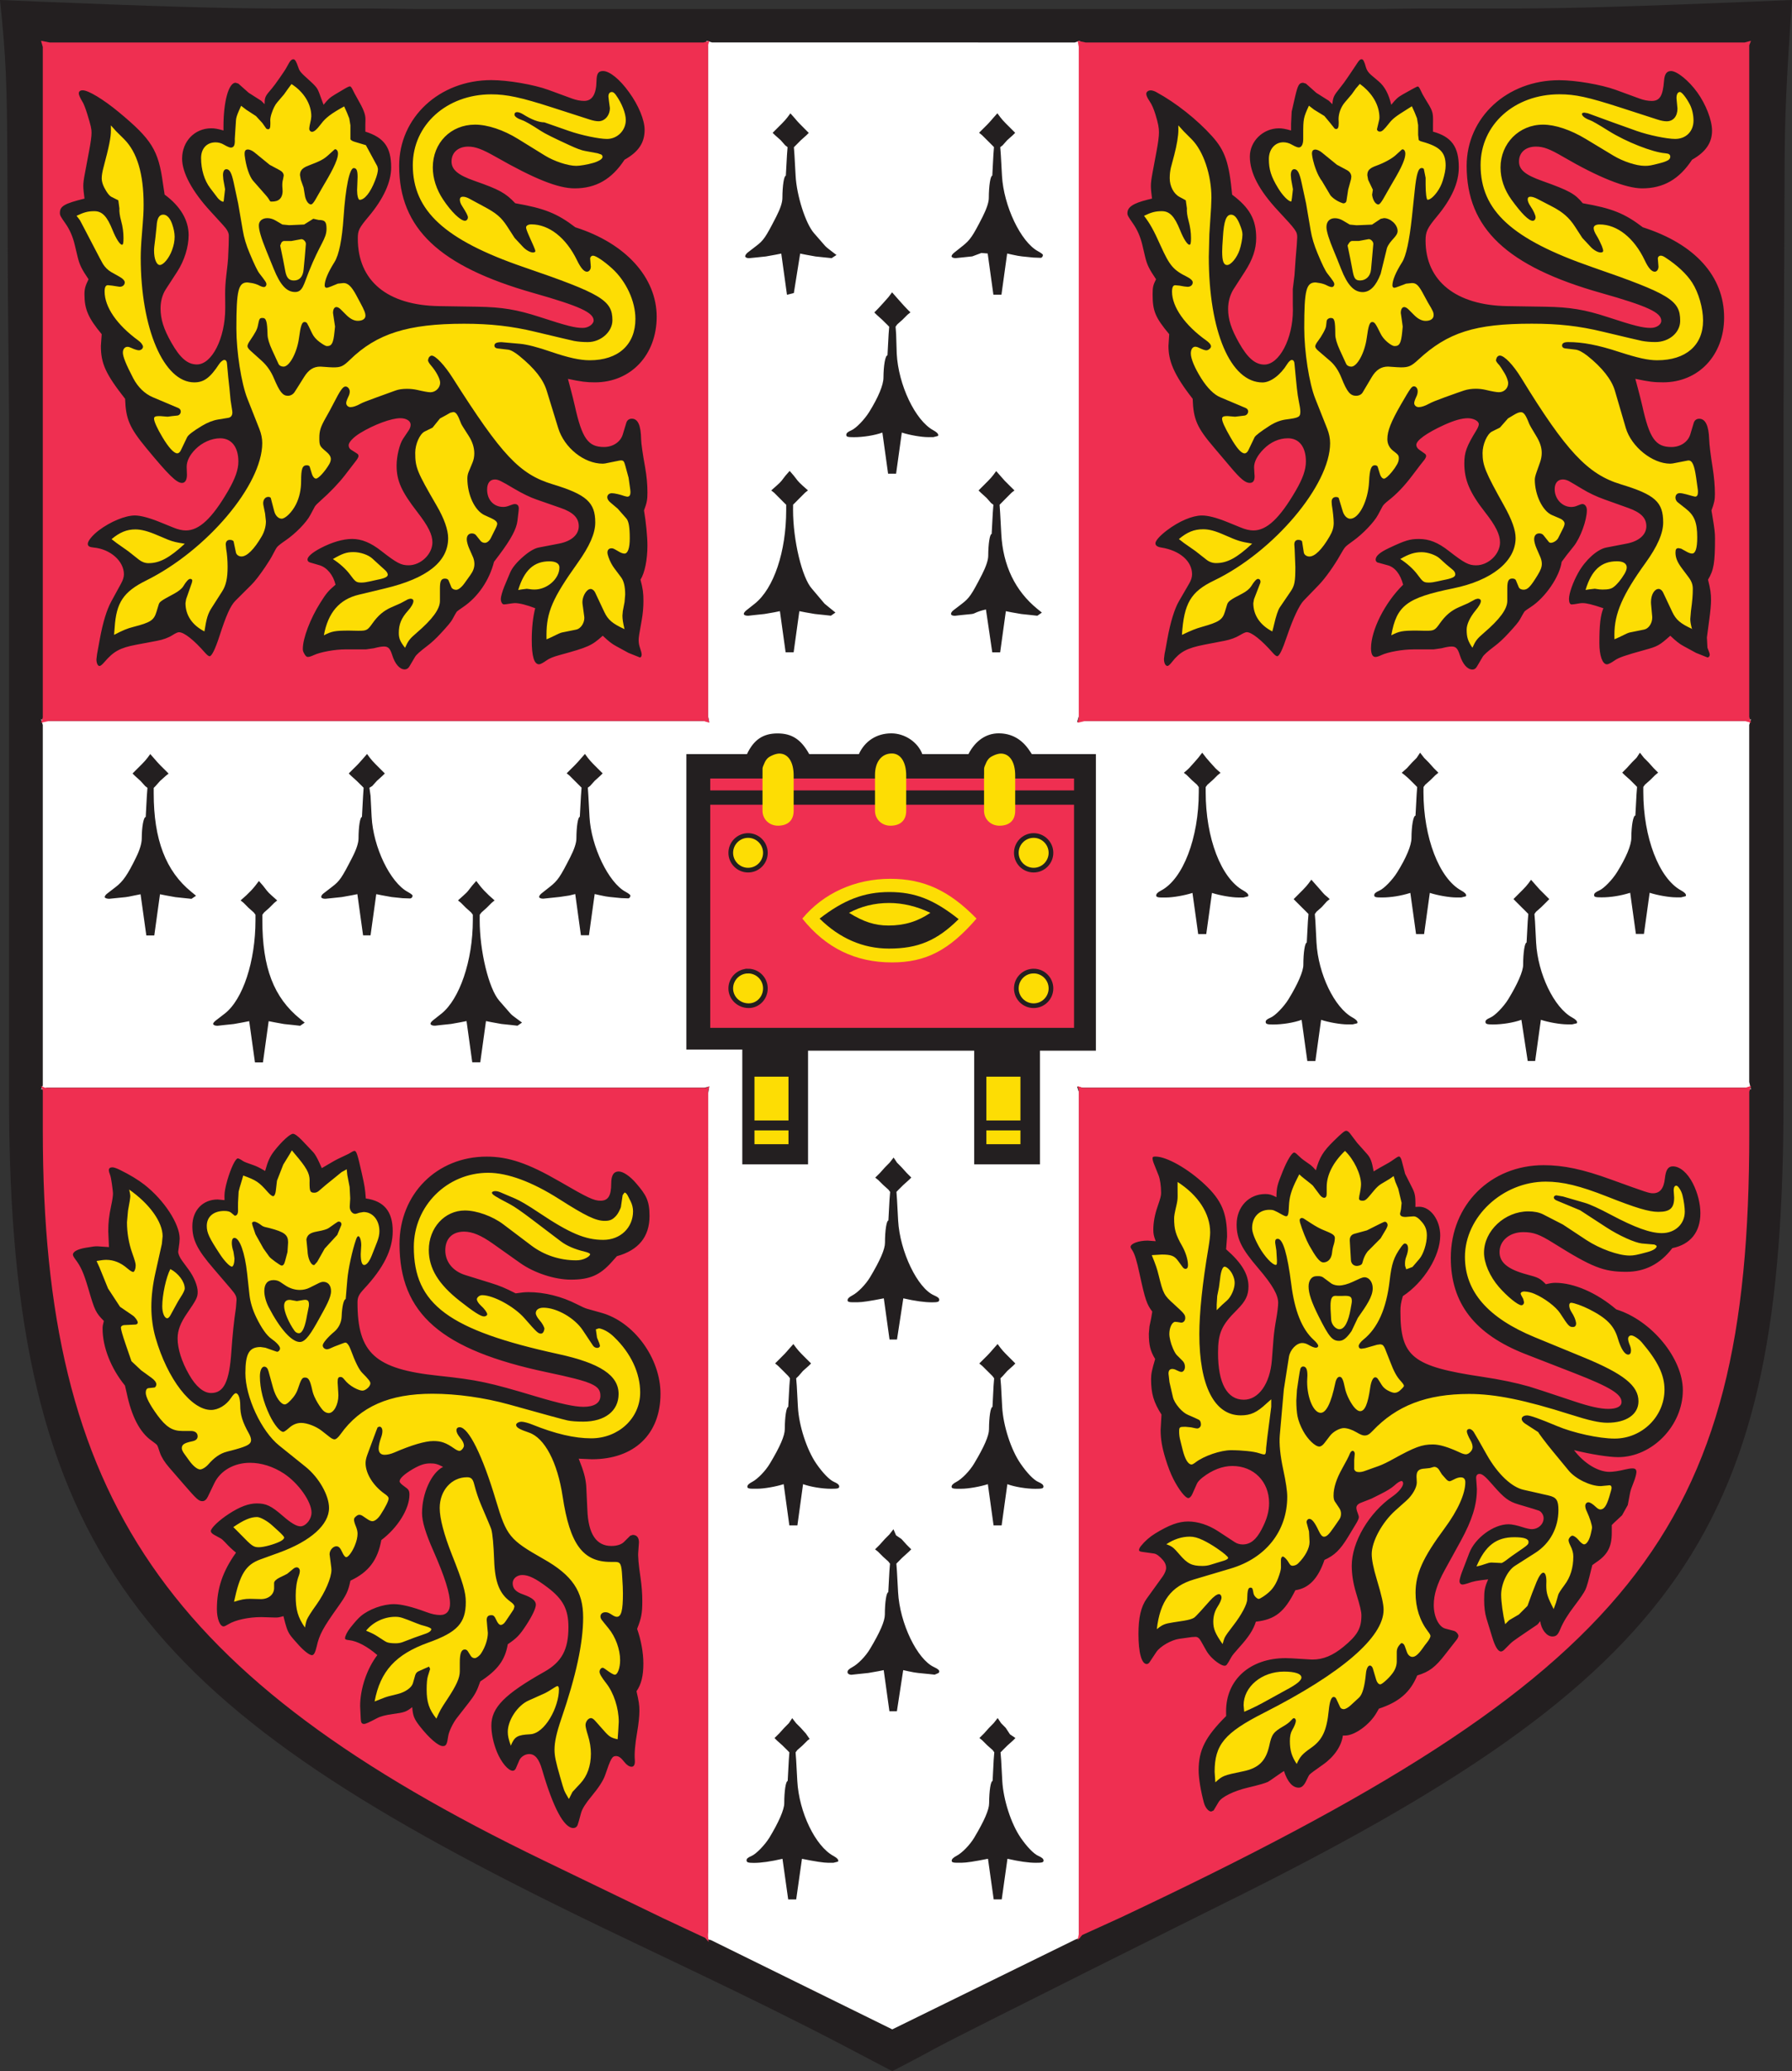
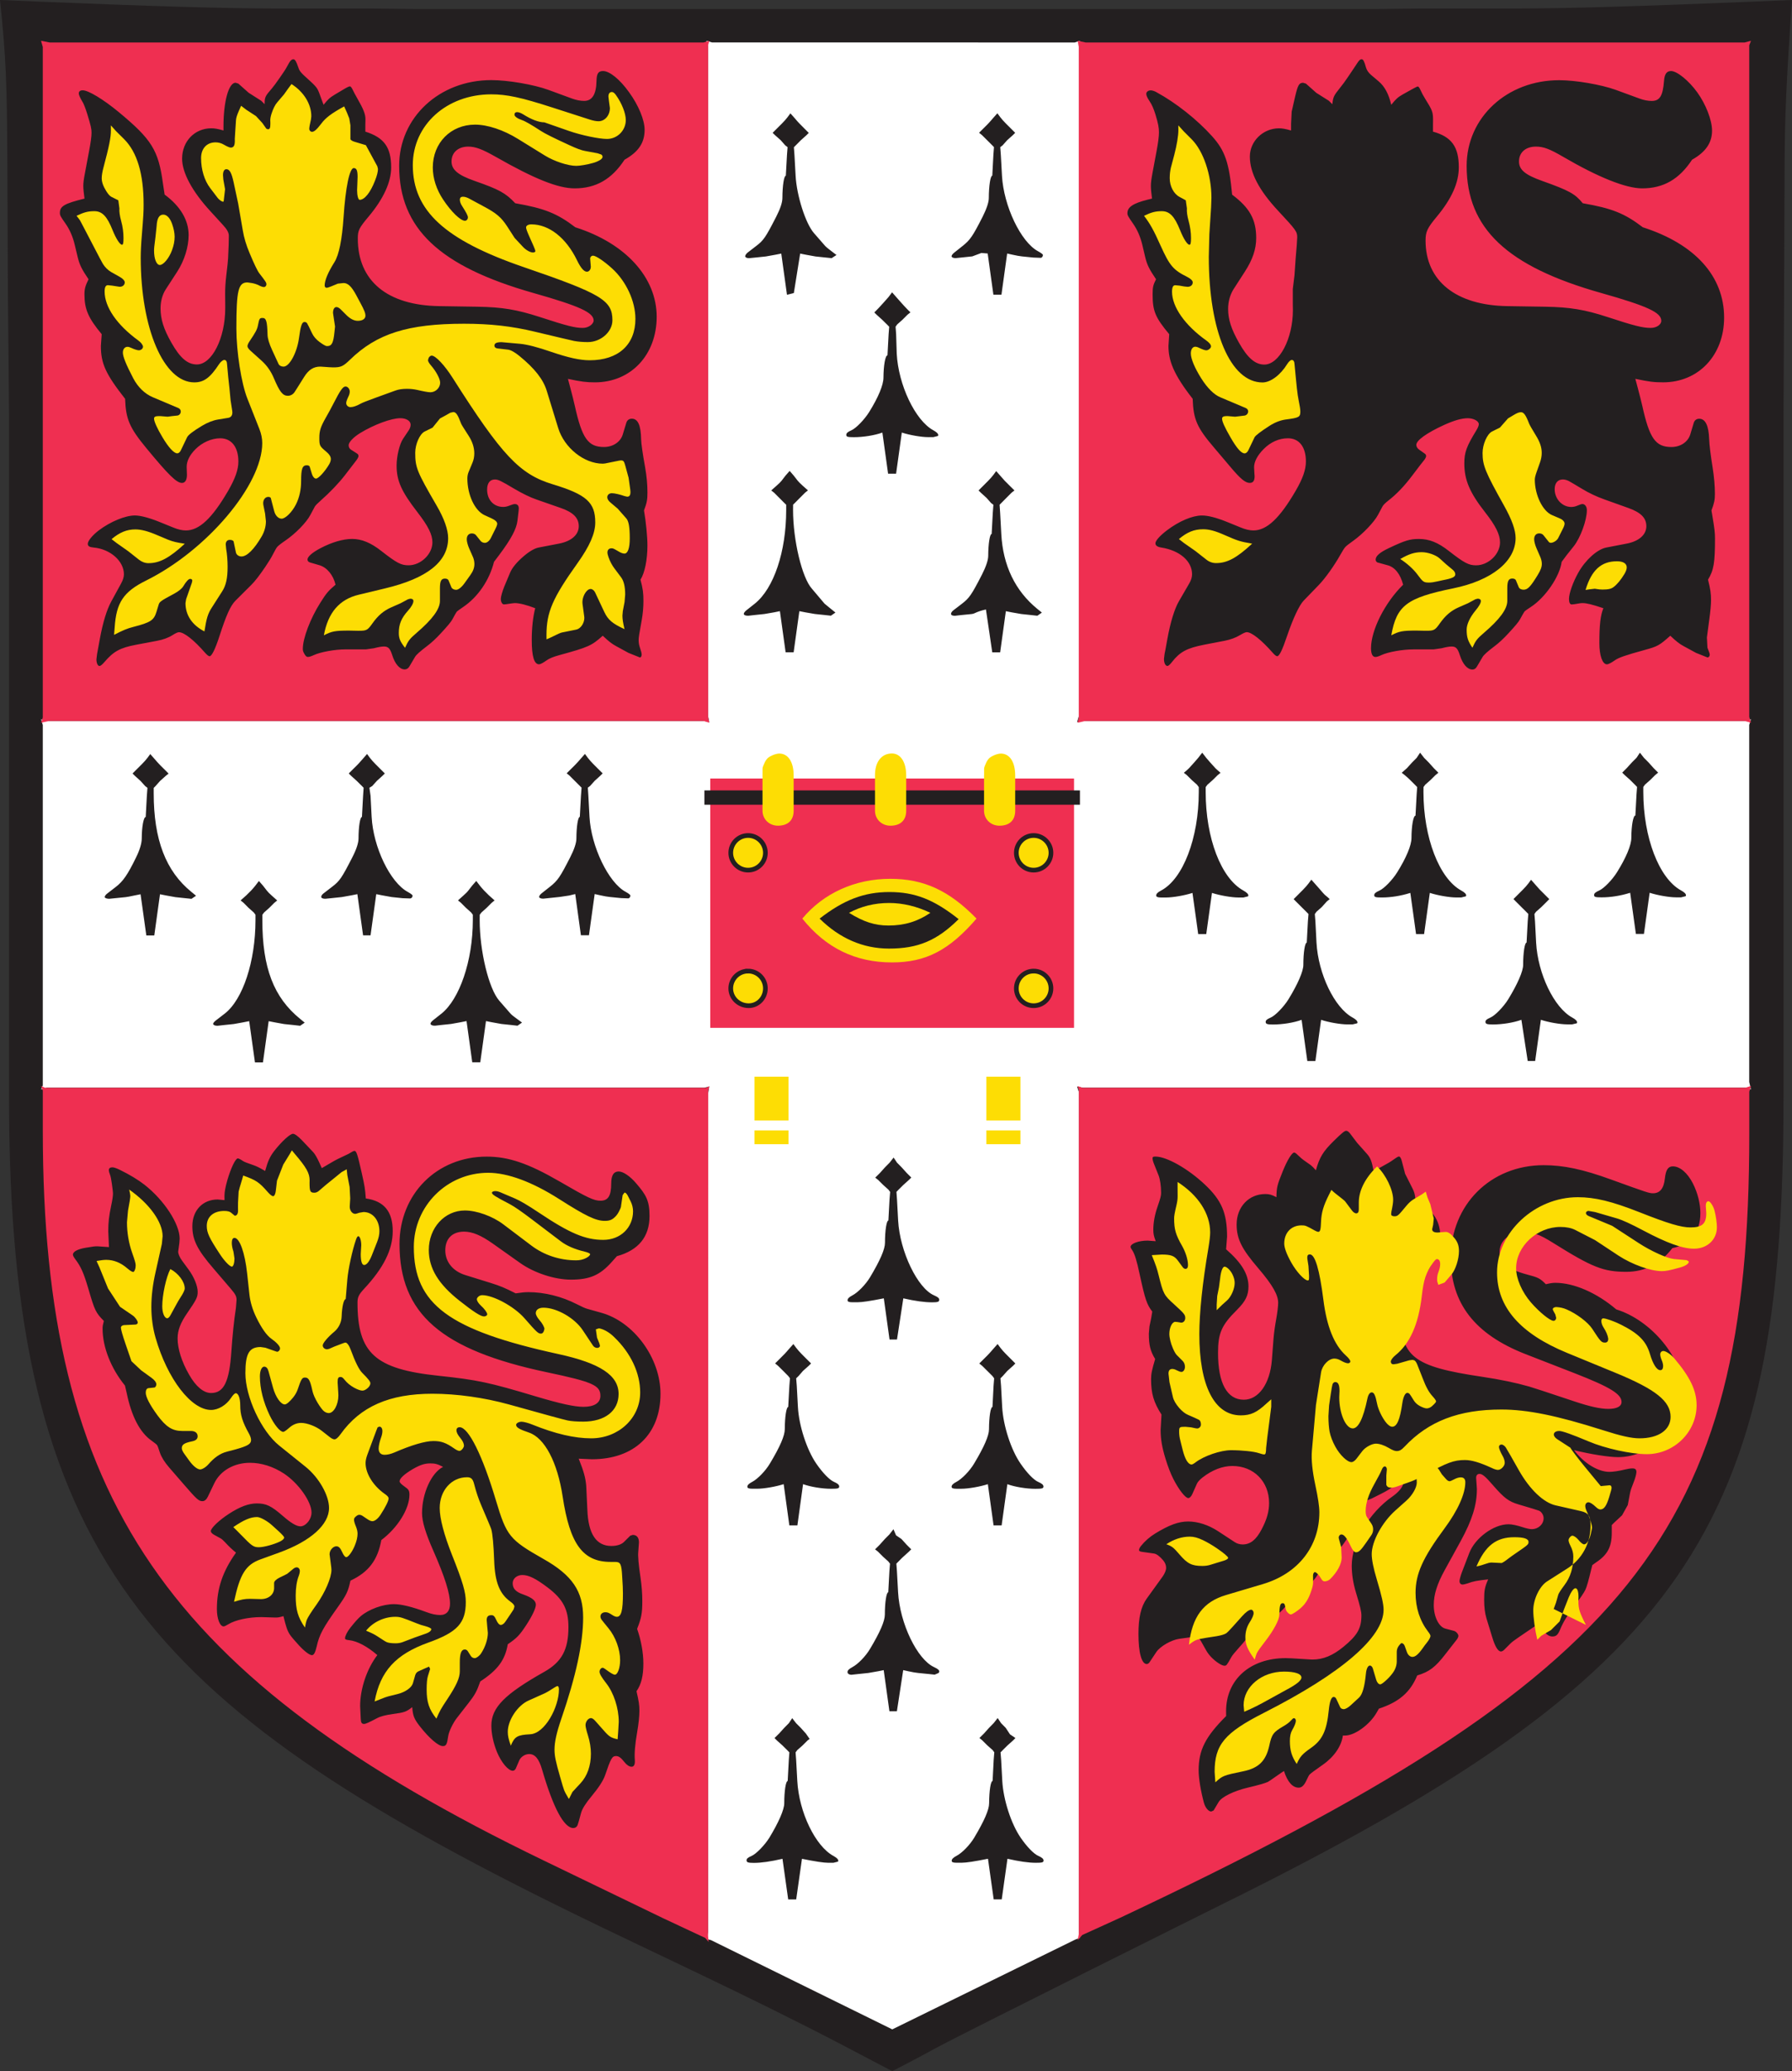
<svg xmlns="http://www.w3.org/2000/svg" width="106.91" height="123.557">
  <rect width="100%" height="100%" fill="#333333" stroke="none" />
  <path fill="#231f20" d="M24.783.539h57.377l2.627-.032h5.826c2.79 0 7.389-.136 13.871-.406L106.91 0c-.354 5.031-.425 7.008-.439 9.675l-.033 7.713-.033 7.307v40.81c0 25.702-5.817 34.428-33.539 48.117-1.228.607-15.359 7.658-16.836 8.45l-1.381.744-1.416.74-1.413-.741-1.416-.744c-5.827-3.05-11.741-5.736-16.333-7.99C8.674 101.626.539 92.779.539 65.505v-40.81l-.068-7.307-.033-7.713C.416 5.018.367 3.507 0 0l2.426.101c6.382.266 11.136.406 13.906.406h5.791l2.66.032" />
  <path fill="#fff" d="M53.233 121.062l10.922-5.359.273-.104-.068-.237v-50.238l-.101-.305.341.068h39.521l.341.101-.104-.442v-21.298l.104-.341-.341.101H64.6l-.341.072.101-.341V2.773l.068-.341-.305.101H42.483l-.341-.101.104.341v39.966l.068.341-.308-.071H2.79l-.341-.1.104.341V64.752l-.104.237.341-.101h39.216l.308-.068-.068.409v50.03l-.104.409.273.068 10.818 5.326" />
  <path fill="#ef2f51" d="M2.962 2.534l-.513-.101.104.37V42.805l-.104.309.481-.104H41.973l.341.104-.068-.341V2.703l.068-.27-.341.101H2.962m61.807 0l-.477-.1.068.371 0 40.002-.068.309.442-.104h39.352l.377.104-.104-.344V2.703l.104-.27-.377.101H64.769M42.142 64.89H2.69l-.24-.101.104.273v2.384c0 21.964 7.33 32.642 29.895 43.548l7.136 3.449 2.485 1.163.205.237-.032-.341.006-50.407.068-.305-.172.1m22.422 0l-.272-.101.068.237v50.335l-.068.377.273-.305 2.254-1.026c30.638-14.42 37.539-23.013 37.539-46.757v-2.526l.104-.341-.341.104-39.556.003" />
  <path fill="#231f20" d="M8.969 44.989c.107.12.185.211.24.273.129.149.217.25.272.305.042.049.143.149.305.308l.272.273c-.094.075-.153.12-.169.136l-.345.309-.27.305-.104.104v.318c0 2.764.718 4.647 2.254 5.891l.272.224-.273.185-.309-.033-.65-.068-.578-.104-.341-.068-.341 2.458H8.73l-.344-2.458-.341.068c-.292.065-.474.094-.546.103l-.682.068-.309.032c-.143-.003-.26-.049-.26-.104 0-.062.058-.143.159-.218l.51-.393c.422-.325.701-.728 1.195-1.741.224-.455.341-.842.344-1.127.003-.718.11-1.296.237-1.296l.068-1.264.036-.477-.136-.104-.276-.306-.341-.309-.136-.137c.123-.12.214-.211.272-.273.474-.468.52-.52.786-.887m12.934 0c.266.367.315.419.786.886l.273.273-.137.136-.341.308-.273.305-.169.104.068.478.065 1.263c.097 1.809 1.104 3.901 2.15 4.469.182.101.292.185.292.224 0 .094-.068.169-.156.169l-.442-.016-.65-.068-.581-.104-.338-.068-.341 2.458h-.445l-.341-2.458-.341.068-.581.104-.646.068-.312.032-.042.003c-.14 0-.234-.045-.234-.114 0-.065.052-.143.143-.211l.51-.393c.445-.341.568-.516 1.195-1.741.247-.477.373-.864.377-1.127 0-.718.094-1.296.204-1.296l.068-1.263.032-.477c-.045-.046-.078-.081-.101-.104-.179-.179-.28-.279-.309-.305l-.341-.309-.136-.136.273-.273c.162-.159.266-.26.308-.309.052-.055.143-.156.272-.305.052-.062.13-.153.237-.273m-6.449 7.577l.24.273.237.305c.058.075.159.179.308.309l.305.273-.169.137-.308.308-.308.273-.101.137v.318c0 2.838.676 4.611 2.254 5.891l.273.224-.273.188-.309-.036-.649-.068-.578-.104-.341-.068-.341 2.458h-.477l-.344-2.459-.341.068-.578.104-.65.068-.309.036h-.036c-.133 0-.237-.052-.237-.114 0-.049.065-.13.172-.211l.51-.393c1.091-.835 1.844-3.125 1.844-5.586v-.319l-.101-.136-.309-.273-.308-.309-.168-.137c.52-.448.773-.721 1.091-1.159m12.969 0c.319.438.572.711 1.091 1.159l-.168.137-.309.308-.305.273-.104.136-.003.318c0 1.854.542 4.085 1.162 4.803l.682.783c.058.065.182.165.377.305l.305.224-.27.188-.309-.036-.649-.068-.578-.104-.344-.068-.341 2.458h-.478l-.341-2.459-.341.068-.581.104-.647.068-.309.036h-.035c-.13 0-.237-.052-.237-.117 0-.055.055-.129.152-.207l.497-.393c1.072-.851 1.877-3.137 1.877-5.586v-.318l-.104-.136-.305-.273-.308-.308-.169-.137c.136-.12.237-.211.305-.273.146-.13.25-.231.308-.309l.237-.305.24-.273m6.484-7.577c.266.367.311.419.782.887.062.061.156.152.276.272l-.136.136-.341.309-.273.305-.136.104.032.477.068 1.263c.094 1.761 1.133 3.924 2.15 4.469.178.098.289.185.289.224 0 .095-.062.169-.133.169l-.429-.016-.682-.068c-.146-.016-.338-.048-.581-.104l-.306-.068-.341 2.459h-.48l-.338-2.459-.36.087-.561.084-.649.068-.308.033-.042.003c-.13 0-.234-.046-.234-.104 0-.062.059-.143.156-.221l.497-.393c.455-.361.598-.572 1.195-1.741.247-.484.374-.867.374-1.127.003-.718.095-1.296.205-1.296l.068-1.264.036-.477-.104-.104-.306-.305c-.153-.159-.254-.26-.309-.309-.026-.026-.084-.072-.169-.137.121-.12.211-.211.273-.273.163-.159.263-.259.305-.308.056-.055.146-.156.273-.305.055-.062.133-.153.241-.273m36.828-.066l.24.309.237.273c.159.182.263.295.308.341.065.065.165.152.305.272l-.169.136-.309.305-.308.272-.101.14v.295c0 2.747.919 5.15 2.254 5.878.204.117.292.205.292.299l-.02.045-.273.068h-.309c-.4 0-1.111-.124-1.569-.273l-.341 2.455h-.481l-.341-2.455c-.481.156-1.179.273-1.569.273h-.309c-.198 0-.286-.036-.286-.12 0-.098.087-.189.286-.292 1.312-.682 2.254-3.137 2.254-5.878v-.296l-.104-.14-.305-.273-.309-.305-.172-.136c.143-.12.246-.208.308-.273.045-.046.146-.159.308-.341l.237-.273.24-.308m13.003-.001l.24.308.272.272.305.341.273.273-.169.136-.309.305-.309.273-.101.14-.003.295c0 2.715.939 5.161 2.257 5.879.204.113.292.204.292.299l-.02.045-.273.068h-.308c-.4 0-1.111-.123-1.569-.273l-.341 2.456h-.48l-.341-2.455c-.552.176-1.156.273-1.702.273-.374 0-.452-.023-.452-.136 0-.101.084-.175.312-.276.273-.12.77-.627 1.059-1.091.539-.864.851-1.608.851-2.046.003-.737.11-1.332.24-1.332l.068-1.263.032-.441c-.058-.062-.104-.108-.136-.14-.432-.432-.464-.465-.786-.715l.309-.273.309-.341.272-.273.205-.309m-6.485 7.576c.108.12.185.211.241.272.127.149.221.25.273.308.042.042.127.162.289.324.062.059.169.13.289.254l-.169.137-.308.341-.309.273-.101.139.035.442.065 1.264c.104 1.864 1.071 3.881 2.153 4.468.204.114.292.205.292.302l-.02.043-.273.065h-.308c-.399 0-1.111-.12-1.569-.273l-.341 2.459h-.481l-.341-2.459c-.458.169-1.137.279-1.712.279-.347 0-.432-.032-.432-.159 0-.091.081-.162.302-.256.27-.114.786-.647 1.059-1.091.558-.91.886-1.67.886-2.046 0-.734.094-1.332.204-1.332l.068-1.264.036-.442-.136-.139-.276-.273-.341-.341-.133-.136.269-.27c.474-.471.519-.523.786-.89m13.105 0c.107.12.185.211.24.273.13.149.221.25.273.308.042.042.143.146.308.308.059.059.15.147.27.27-.058.062-.104.107-.133.136-.195.198-.305.308-.344.341-.182.162-.286.253-.309.273-.016.019-.052.065-.1.14l.035.441.065 1.263c.104 1.864 1.072 3.881 2.153 4.469.205.113.293.204.293.302l-.02.042-.273.065h-.3c-.4 0-1.111-.12-1.569-.273l-.341 2.458h-.444l-.377-2.458c-.458.169-1.137.279-1.708.279-.351 0-.436-.033-.436-.159 0-.091.082-.162.302-.257.27-.114.786-.646 1.059-1.091.556-.91.887-1.67.887-2.046 0-.734.095-1.332.205-1.332l.068-1.264.036-.442-.136-.14-.276-.273-.341-.341-.133-.137.27-.27c.474-.471.523-.522.786-.889m6.485-7.577l.24.308.273.273.305.341.273.273-.168.136-.309.306-.309.273-.1.139v.295c0 2.715.936 5.161 2.254 5.878.205.113.293.204.293.299l-.019.045-.273.068h-.308c-.399 0-1.11-.123-1.568-.273l-.341 2.456h-.48l-.341-2.455c-.552.175-1.156.273-1.702.273-.373 0-.451-.023-.451-.137 0-.101.085-.176.312-.276.273-.121.77-.627 1.059-1.092.539-.864.851-1.608.851-2.046.003-.737.111-1.332.241-1.332l.068-1.263.033-.441c-.058-.062-.104-.107-.136-.14-.149-.153-.24-.244-.273-.273l-.341-.305-.136-.136.273-.273.309-.341.273-.273.205-.309M47.33 80.176c.266.364.312.419.783.887.062.062.156.149.276.273l-.137.137-.344.306-.269.309-.14.136.036.445.068 1.263c.059 1.114.527 2.549 1.092 3.374.377.548.789.977 1.059 1.094.228.101.312.173.312.28 0 .11-.084.133-.484.133-.532 0-1.227-.114-1.672-.276l-.338 2.458h-.481l-.338-2.458c-.461.149-1.172.273-1.572.273h-.305c-.201 0-.289-.036-.289-.117 0-.101.088-.188.289-.292.325-.172.793-.65 1.056-1.095.604-1.001.887-1.663.887-2.043.003-.737.095-1.332.205-1.332l.069-1.264.036-.445-.104-.137-.305-.308-.309-.305-.169-.136c.12-.123.211-.211.273-.273.162-.159.263-.263.305-.308.055-.055.146-.159.273-.308.055-.058.133-.153.24-.269m12.184 0c.266.364.311.419.786.887.058.062.149.149.272.273l-.136.137-.341.305-.276.309-.137.137.036.445.068 1.263c.062 1.114.523 2.55 1.094 3.374.374.549.786.978 1.056 1.095.227.101.312.172.312.279 0 .11-.085.133-.484.133-.533 0-1.228-.114-1.67-.276l-.341 2.458h-.481l-.341-2.459c-.458.149-1.169.273-1.569.273h-.308c-.198 0-.286-.036-.286-.117 0-.101.087-.188.285-.292.328-.172.796-.65 1.059-1.095.601-1.001.887-1.663.887-2.043.003-.737.094-1.332.208-1.332l.065-1.263.035-.445-.101-.136-.309-.308-.308-.305-.169-.136c.12-.123.211-.211.273-.272.162-.16.266-.263.305-.309.055-.055.143-.159.273-.309.055-.058.133-.152.24-.269M53.305 91.23l.153.36.325.221.308.341.273.273-.136.136-.341.309c-.033.026-.124.117-.276.273-.03.029-.075.074-.134.136l.033.441.069 1.264c.101 1.851 1.137 4.008 2.15 4.469.234.111.308.176.308.27L56 99.8l-.237.101-.309-.033-.682-.068c-.146-.013-.338-.049-.582-.101l-.305-.068-.377 2.456h-.445l-.341-2.455-.341.068-.578.101-.649.068-.309.033-.033.006c-.152 0-.25-.065-.25-.159 0-.101.081-.182.283-.293.338-.176.796-.647 1.059-1.088.604-1.01.886-1.666.886-2.05 0-.734.094-1.332.204-1.332l.068-1.264.035-.441-.104-.137-.305-.273-.309-.309-.172-.137.276-.273.305-.341.272-.273.241-.308m-6.041 11.263l.237.305.276.276.306.341.224.321-.12.087-.308.306-.309.273-.101.136.033.445.069 1.263c.104 1.864 1.075 3.881 2.153 4.468.205.114.293.202.293.299l-.019.042-.273.069h-.307c-.273 0-.763-.075-1.569-.237l-.344 2.423h-.477l-.341-2.423c-.721.165-1.26.243-1.711.243-.351 0-.432-.033-.432-.159 0-.091.081-.163.302-.257.27-.114.786-.647 1.059-1.088.555-.916.887-1.673.887-2.05 0-.737.094-1.331.205-1.331l.068-1.263.033-.445c-.061-.059-.104-.104-.133-.137-.153-.15-.243-.244-.276-.273l-.341-.305-.136-.14.273-.269.309-.341.273-.276.205-.306m12.253 0l.204.305.273.276.257.39.325.22-.136.14-.341.305c-.032.03-.123.124-.276.273-.029.033-.071.078-.136.137l.036.445.069 1.263c.062 1.114.523 2.549 1.095 3.381.373.545.786.971 1.055 1.087.227.101.311.179.311.279 0 .111-.085.133-.455.133-.441 0-.981-.077-1.698-.24l-.341 2.423h-.48l-.341-2.423c-.806.162-1.296.237-1.569.237h-.309c-.198 0-.286-.032-.286-.114 0-.101.088-.192.286-.296.328-.169.796-.646 1.059-1.088.601-1.007.887-1.666.887-2.049.003-.737.095-1.332.208-1.332l.065-1.263.036-.445-.101-.136-.309-.273-.308-.306-.169-.139.273-.27.305-.341.273-.277.24-.305M53.31 69.05l.204.306.273.276.308.341.273.273-.136.137-.341.306c-.033.029-.124.12-.276.273-.029.033-.075.078-.133.14l.032.442.068 1.264c.101 1.845 1.159 4.05 2.15 4.469.224.098.302.166.302.263 0 .121-.088.15-.432.15-.451 0-.99-.075-1.711-.237l-.377 2.455h-.445l-.341-2.456c-.805.159-1.295.234-1.568.234h-.309c-.198 0-.286-.033-.286-.117 0-.097.087-.188.286-.292.328-.169.796-.649 1.059-1.088.601-1.006.887-1.666.887-2.049 0-.737.094-1.331.204-1.331l.068-1.263.036-.441-.104-.139-.305-.273-.308-.305-.172-.136.276-.273.305-.341.273-.276.241-.305m-6.151-62.29c.107.12.185.211.24.27.127.15.218.254.273.309.042.046.143.15.305.309.062.062.153.15.273.273l-.137.137-.341.306c-.03.03-.13.13-.306.309-.023.023-.059.055-.104.104l.035.477.068 1.228c.065 1.188.594 2.841 1.091 3.413l.682.782c.035.042.159.146.376.308l.289.22-.289.188-.309-.032-.65-.068-.578-.104-.341-.068-.377 2.354-.409.104-.341-2.459-.341.068-.581.104-.65.068-.357.035c-.127 0-.224-.052-.224-.111 0-.062.052-.14.139-.218.029-.023.201-.156.51-.393.441-.332.568-.513 1.195-1.738.247-.478.376-.864.376-1.127.003-.734.094-1.332.205-1.332l.068-1.228.036-.478-.137-.104-.273-.309-.344-.306-.137-.135c.123-.124.214-.211.272-.273.474-.468.52-.52.786-.887m12.354 0c.266.367.312.419.786.887.058.062.149.15.272.273l-.137.137-.341.305-.276.309-.137.104.035.477.068 1.228c.101 1.806 1.124 3.953 2.15 4.505.179.097.292.182.292.221 0 .097-.061.172-.139.172l-.426-.016-.682-.069c-.146-.016-.337-.048-.581-.104l-.305-.068-.341 2.458h-.48l-.341-2.459-.374-.032-.546.204-.65.068-.309.032-.045.003c-.127 0-.23-.046-.23-.107 0-.062.058-.14.159-.221l.494-.393c.451-.357.601-.572 1.195-1.738.243-.484.373-.871.373-1.127.003-.734.097-1.332.208-1.332l.065-1.228.035-.477-.101-.104-.309-.309c-.153-.156-.257-.26-.309-.306-.029-.026-.085-.071-.169-.136.12-.124.211-.211.273-.273.162-.159.266-.263.305-.309.055-.055.143-.159.272-.309.055-.058.133-.149.24-.269m-6.28 10.68l.24.273.273.308c.166.185.267.299.309.338.058.065.149.156.273.276l-.172.136-.309.309-.305.27-.101.14.033.442.036 1.163c.097 1.864 1.101 3.985 2.182 4.573.204.111.295.202.295.299l-.023.043-.273.068h-.309c-.4 0-1.111-.123-1.569-.273l-.341 2.455h-.477l-.341-2.455c-.458.166-1.137.276-1.702.276-.374 0-.452-.026-.452-.136 0-.104.081-.179.308-.276.276-.123.77-.63 1.059-1.091.539-.867.851-1.611.851-2.049.006-.737.11-1.331.24-1.331l.068-1.264.035-.442c-.062-.061-.107-.107-.137-.139-.15-.152-.244-.243-.273-.269l-.341-.308-.137-.136.269-.276.308-.338c.159-.179.25-.28.273-.309.049-.059.117-.15.205-.273m-6.105 10.65l.237.273.24.308c.058.071.159.175.305.305l.308.273c-.097.074-.152.12-.169.136l-.308.308-.305.308-.104.101-.003.319c0 1.8.536 4.053 1.13 4.7l.75.887c.007.007.13.107.377.309l.273.221-.273.188-.309-.035-.649-.068-.578-.1-.345-.068-.341 2.455h-.478l-.341-2.455-.341.069-.579.1-.65.068-.308.036h-.046c-.127 0-.231-.045-.231-.107 0-.058.058-.14.156-.218l.497-.393c1.136-.903 1.877-3.105 1.877-5.586v-.317l-.104-.1-.306-.308c-.153-.159-.254-.26-.309-.309-.03-.023-.085-.072-.173-.137.136-.12.24-.211.308-.273.146-.127.25-.231.309-.305l.237-.309.241-.273m12.32 0c.107.12.185.211.24.273.13.15.221.25.273.309.042.042.143.146.305.305.062.061.153.152.276.273-.097.074-.156.12-.172.136l-.308.308-.305.309-.101.101.033.477.068 1.264c.1 1.884.831 3.397 2.15 4.472l.272.221-.272.188-.309-.035-.646-.068-.581-.101-.341-.068-.341 2.456h-.47l-.377-2.559c-.62.14-.643.253-.854.273l-.682.068-.305.036h-.035c-.123 0-.208-.045-.208-.11 0-.068.052-.146.139-.215l.513-.393c.441-.341.571-.526 1.195-1.74.243-.478.373-.864.373-1.127.003-.715.094-1.296.205-1.296l.068-1.264.036-.478-.136-.1-.272-.309-.341-.309-.137-.136c.12-.121.211-.211.273-.273.471-.468.52-.52.783-.887M33.883 22.6l.136.513c.123.461.214.825.273 1.091.432 1.949.792 2.462 1.741 2.462.539 0 .99-.302 1.123-.753l.208-.685c.045-.156.165-.25.328-.25.367 0 .542.386.558 1.24.006.247.084.805.24 1.673.091.516.136 1.013.136 1.491 0 .435-.036.62-.205 1.068.117.669.204 1.572.204 2.091 0 .844-.156 1.627-.413 2.04.146.565.175.792.175 1.283 0 .364-.036.76-.104 1.14-.149.818-.182 1.026-.182 1.179 0 .156.026.312.078.458.068.195.103.335.103.409 0 .097-.046.172-.104.172l-.682-.273-.75-.41c-.244-.133-.413-.263-.786-.614-.663.597-.861.685-2.595 1.159-.344.094-.601.198-.75.308-.215.152-.374.237-.455.237-.293 0-.436-.474-.436-1.445 0-.725.074-1.397.208-1.9-.51-.198-.945-.306-1.221-.306-.049 0-.224.022-.52.068l-.127.01c-.101 0-.185-.15-.185-.328 0-.133.094-.461.208-.741l.344-.819c.123-.299.403-.637.818-.991.338-.289.643-.465.887-.513l1.228-.237c.731-.143 1.166-.53 1.166-1.036 0-.491-.328-.825-1.062-1.082L32 29.796c-.376-.13-.825-.348-1.331-.646-.812-.484-.952-.546-1.147-.546-.292 0-.461.218-.461.604 0 .607.393 1.033.958 1.033.114 0 .231-.023.344-.068.162-.065.283-.104.347-.104.156 0 .24.091.24.26l-.01.149-.068.581c-.059.497-.377 1.097-1.091 2.049l-.309.409c-.276 1.098-.958 2.098-1.841 2.695-.221.149-.347.244-.377.273-.029.032-.12.195-.273.477-.068.13-.298.406-.682.819-.289.315-.575.578-.854.786-.38.289-.614.497-.682.617l-.341.578c-.061.107-.165.172-.273.172-.302 0-.581-.315-.75-.854-.127-.4-.237-.513-.497-.513-.133 0-.331.035-.594.104l-.477.068h-1.231c-.614 0-1.481.156-1.877.341-.156.071-.276.11-.351.11-.088 0-.137-.046-.231-.214-.059-.111-.075-.166-.075-.273 0-.624.445-1.796 1.033-2.728.37-.591.487-.728.919-1.095-.137-.578-.51-1.027-.955-1.16l-.578-.169c-.081-.023-.14-.091-.14-.169 0-.175.279-.419.786-.685.669-.351 1.338-.546 1.874-.546.568 0 1.117.224 1.744.718.925.721 1.175.854 1.627.854.731 0 1.422-.666 1.422-1.367 0-.468-.25-.968-.9-1.809-.952-1.231-1.237-1.871-1.237-2.774 0-.562.176-1.276.384-1.594l.344-.513c.071-.114.11-.224.11-.328 0-.228-.259-.39-.617-.39-.539 0-1.572.384-2.396.887-.41.254-.686.546-.686.731 0 .104.052.205.14.26l.377.241c.042.029.072.081.072.14 0 .052-.055.159-.14.269l-.682.887c-.354.458-.9 1.029-1.436 1.5-.179.159-.293.273-.341.344-.003.006-.094.175-.273.51-.24.458-.89 1.12-1.5 1.536-.253.172-.412.299-.481.377-.048.058-.139.217-.273.477-.084.169-.234.409-.441.718-.334.494-.61.848-.818 1.056l-.958.955c-.295.296-.552.868-.955 2.118-.244.754-.458 1.195-.585 1.195-.058 0-.152-.074-.269-.204-.675-.773-1.256-1.23-1.562-1.23-.071 0-.201.058-.38.172-.25.159-.562.273-.925.341l-1.26.237c-.951.182-1.328.389-1.877 1.026-.13.153-.237.24-.295.24-.107 0-.185-.172-.185-.4l.039-.318.169-.922c.182-.981.409-1.718.682-2.218l.578-1.058c.114-.205.172-.393.172-.556 0-.786-.812-1.504-1.805-1.595-.253-.023-.351-.085-.351-.221 0-.175.28-.516.656-.802.686-.52 1.579-.89 2.15-.89.348 0 .88.143 1.536.412l.751.305c.279.117.536.176.76.176.796 0 1.565-.724 2.517-2.358.426-.737.614-1.27.614-1.75 0-.864-.409-1.39-1.085-1.39-.51 0-1.072.247-1.474.65-.344.345-.526.705-.526 1.056l.013.38.003.084c0 .318-.104.493-.296.493-.321 0-.792-.458-2.13-2.081-1-1.212-1.221-1.728-1.263-2.936-1.159-1.478-1.445-2.105-1.445-3.154l.049-.701c-.802-.965-1.029-1.491-1.029-2.378 0-.321.052-.51.244-.899-.406-.597-.539-.867-.65-1.331l-.172-.717c-.114-.488-.299-.91-.546-1.264-.309-.441-.341-.5-.341-.649 0-.4.273-.556 1.468-.851-.046-.332-.072-.585-.072-.757 0-.198.026-.39.108-.816l.237-1.263c.098-.507.147-.874.147-1.095 0-.234-.039-.403-.247-1.088-.121-.39-.224-.653-.309-.782-.111-.176-.205-.39-.205-.468 0-.124.081-.192.234-.192.338 0 1.234.542 2.156 1.305 1.958 1.624 2.361 2.27 2.627 4.232.02.153.055.38.104.685.939.692 1.432 1.523 1.432 2.416 0 .708-.256 1.53-.685 2.189l-.685 1.056c-.198.312-.305.702-.305 1.127 0 .647.185 1.234.647 2.046.523.923.968 1.299 1.523 1.299.896 0 1.689-1.568 1.689-3.348v-.237l-.006-.617c0-.344.019-.688.071-1.123.065-.529.097-.86.104-.987l.036-.821.01-.539c0-.191-.104-.383-.354-.652l-.751-.822c-1.086-1.182-1.683-2.296-1.683-3.13 0-1.036.75-1.812 1.744-1.812.198 0 .377.032.724.13v-.23c0-1.504.309-2.618.721-2.618l.166.052.614.546.75.478.205.204c0-.422.022-.468.445-.955.1-.12.259-.334.477-.65.175-.25.286-.422.341-.51.052-.087.11-.191.172-.308.091-.175.182-.256.282-.256.094 0 .172.127.296.497.081.234.136.296.718.819.205.185.344.335.409.445.058.091.149.322.273.682.023.058.056.149.104.273.254-.322.377-.435.682-.617l.513-.305c.189-.114.322-.179.38-.179.043 0 .104.084.166.211.055.12.146.292.273.513.364.633.484.939.484 1.234l-.007.338v.406c1.121.354 1.54.935 1.54 2.137 0 .87-.458 1.87-1.334 2.916-.584.698-.656.835-.656 1.325 0 2.527 1.76 3.985 4.855 4.031l2.283.036c1.472.023 2.348.169 3.722.614 1.621.53 2.095.65 2.563.65.159 0 .315-.049.442-.136s.205-.201.205-.305c0-.477-.838-.86-3.585-1.64-5.625-1.594-8.018-3.858-8.018-7.59 0-2.88 2.397-5.112 5.495-5.112.997 0 2.534.264 3.414.585l1.397.513c.256.095.503.143.734.143.477 0 .721-.396.734-1.201.01-.432.11-.581.389-.581.393 0 1.003.494 1.555 1.267.565.777.926 1.653.926 2.241 0 .773-.364 1.316-1.198 1.783-.763 1.166-1.708 1.708-2.975 1.708-.987 0-2.387-.558-4.702-1.877-.809-.461-1.221-.614-1.647-.614-.601 0-.997.351-.997.887 0 .491.383.812 1.38 1.16 1.474.516 1.838.718 2.422 1.332 1.738.302 2.498.604 3.585 1.435 2.994.948 4.852 2.991 4.852 5.336 0 2.276-1.539 3.913-3.683 3.913-.51 0-.825-.039-1.614-.208m63.684 0l.137.513c.123.461.214.825.276 1.091.429 1.948.792 2.462 1.738 2.462.542 0 .99-.302 1.127-.753l.205-.686c.049-.156.166-.247.325-.247.373 0 .571.409.597 1.237.01.315.078.877.205 1.673.091.575.136 1.104.136 1.582 0 .344-.042.549-.205.977l.068.409c.113.675.143.935.143 1.25 0 1.468-.072 1.9-.416 2.471.14.559.179.822.179 1.221 0 .257-.032.627-.11 1.202l-.136 1.023.032.614c.091.224.137.363.137.409 0 .097-.058.172-.136.172l-.682-.273-.75-.409c-.243-.133-.412-.263-.786-.614-.656.584-.753.636-1.536.851-1.13.311-1.549.454-1.773.617-.221.152-.383.237-.471.237-.266 0-.451-.513-.451-1.267 0-1.091.065-1.656.24-2.079-.666-.224-1-.306-1.244-.306-.091 0-.143.007-.497.068l-.152.013c-.101 0-.159-.124-.159-.328 0-.331.237-1 .552-1.562.425-.763 1.13-1.397 1.669-1.504l1.231-.238c.731-.143 1.163-.53 1.163-1.036 0-.491-.322-.815-1.062-1.082l-1.433-.513c-.484-.172-.938-.387-1.364-.647-.364-.221-.614-.367-.753-.445-.123-.065-.253-.101-.37-.101-.305 0-.487.218-.487.582 0 .581.448 1.059.991 1.059.121 0 .237-.026.345-.072.156-.065.263-.104.315-.104.156 0 .269.153.269.367 0 .604-.384 1.653-.789 2.16l-.409.513-.305.409c-.117.877-.978 2.137-1.845 2.696-.208.133-.334.224-.377.273-.026.033-.117.195-.273.477-.068.13-.298.406-.682.819-.289.315-.571.578-.851.786-.383.289-.613.497-.685.617l-.341.578c-.068.12-.156.179-.266.179-.305 0-.584-.318-.756-.861-.126-.399-.233-.513-.493-.513-.133 0-.335.036-.598.104l-.477.068h-1.2c-.646 0-1.513.153-1.913.341-.152.072-.273.111-.351.111-.175 0-.266-.179-.266-.523 0-1.081.832-2.725 1.916-3.787-.162-.627-.49-1.046-.922-1.16-.386-.104-.594-.163-.613-.169-.065-.033-.104-.098-.104-.166 0-.217.244-.432.786-.688.968-.458 1.254-.546 1.793-.546.621 0 1.143.211 1.79.718.926.721 1.182.854 1.627.854.728 0 1.423-.665 1.423-1.364 0-.474-.259-.997-.899-1.812-.909-1.163-1.231-1.919-1.231-2.903 0-.66.133-1.02.721-1.978.091-.153.143-.276.143-.364 0-.185-.312-.354-.656-.354-.364 0-.818.13-1.432.409-1.029.474-1.64.912-1.64 1.182 0 .104.065.211.172.286l.341.241c.046.032.072.084.072.143 0 .058-.062.175-.14.266-.068.078-.296.373-.682.886-.478.636-.932 1.11-1.432 1.5-.182.143-.296.256-.345.344l-.273.51c-.227.429-.9 1.133-1.465 1.536-.26.185-.419.309-.481.377-.068.075-.172.237-.305.477-.35.627-.899 1.396-1.263 1.773l-.923.955c-.263.276-.634 1.065-.991 2.117-.28.828-.458 1.195-.585 1.195-.058 0-.153-.074-.266-.204-.663-.756-1.257-1.231-1.549-1.231-.075 0-.211.062-.396.172-.263.159-.575.273-.923.341l-1.228.237c-1.026.202-1.438.423-1.913 1.027-.117.153-.217.24-.269.24-.123 0-.211-.175-.211-.419l.036-.299c.01-.032.068-.341.172-.922.175-.968.425-1.777.682-2.218l.614-1.059c.114-.192.172-.383.172-.552 0-.786-.734-1.423-1.845-1.598-.227-.036-.341-.12-.341-.25 0-.156.267-.455.685-.773.724-.549 1.523-.887 2.089-.887.377 0 .886.134 1.562.41l.75.306c.279.117.539.176.76.176.796 0 1.565-.724 2.517-2.358.432-.74.614-1.27.614-1.757 0-.864-.4-1.383-1.072-1.383-.53 0-1.036.224-1.455.649-.371.377-.565.75-.565 1.085l.019.351.013.178c0 .276-.091.399-.295.399-.26 0-.559-.25-1.15-.955-.243-.292-.562-.669-.955-1.127-1.039-1.214-1.253-1.698-1.295-2.935-1.16-1.478-1.445-2.296-1.445-3.153l.045-.701c-.831-.997-.99-1.384-.99-2.368 0-.439.026-.556.204-.91-.406-.597-.539-.867-.649-1.331l-.169-.718c-.117-.487-.299-.906-.549-1.263-.305-.439-.341-.504-.341-.63 0-.361.341-.588 1.195-.802l.273-.068c-.045-.332-.068-.585-.068-.757 0-.198.026-.39.104-.815L69 9.015c.094-.494.143-.867.143-1.117 0-.292-.046-.529-.208-1.065-.107-.347-.224-.611-.344-.783-.13-.192-.205-.348-.205-.452 0-.117.117-.208.27-.208.085 0 .228.045.344.114 1.153.627 2.413 1.624 3.313 2.624.773.861 1.017 1.576 1.195 3.485 1.046.78 1.436 1.484 1.436 2.589 0 .659-.214 1.292-.685 2.017-.415.639-.643.993-.682 1.058-.204.341-.308.74-.308 1.156 0 .617.185 1.195.65 2.017.51.906.968 1.299 1.51 1.299.893 0 1.705-1.546 1.705-3.251l-.006-.335v-.923l.101-.819.068-.987.068-.822.026-.455c0-.338-.068-.435-1.117-1.559-1.16-1.24-1.708-2.289-1.708-3.257 0-.919.789-1.686 1.738-1.686.195 0 .377.032.721.13V7.38l.036-.721.202-.883c.166-.708.241-.838.484-.838l.166.052.614.546.754.477.205.204c.046-.426.085-.51.442-.955.179-.221.338-.438.478-.649l.344-.51.204-.308c.133-.205.195-.26.283-.26.091 0 .156.12.26.5.045.156.152.309.308.442l.445.376c.361.306.601.754.751 1.4.269-.338.399-.458.682-.617l.546-.305c.202-.114.325-.172.361-.172.035 0 .097.077.152.204.078.178.172.351.273.513.441.708.48.805.48 1.286l-.003.286v.406c1.108.305 1.54.903 1.54 2.127 0 .919-.422 1.867-1.299 2.926-.585.702-.685.919-.685 1.445 0 2.409 1.816 3.865 4.882 3.91l2.254.036c1.471.023 2.367.172 3.718.614 1.582.52 2.095.65 2.576.65.348 0 .634-.192.634-.426 0-.493-.825-.876-3.582-1.656-5.63-1.586-8.03-3.859-8.03-7.584 0-2.887 2.407-5.112 5.521-5.112.981 0 2.514.263 3.388.582l1.4.513c.253.094.503.143.73.143.484 0 .666-.299.737-1.202.029-.403.159-.582.416-.582.357 0 1.055.565 1.562 1.266.519.718.886 1.666.886 2.29 0 .724-.38 1.277-1.192 1.734-.766 1.166-1.708 1.709-2.978 1.709-.968 0-2.618-.659-4.703-1.877-.819-.477-1.179-.614-1.634-.614-.614 0-1.01.348-1.01.887 0 .494.367.799 1.38 1.159 1.614.575 1.961.767 2.423 1.332 1.741.302 2.497.604 3.585 1.435 3.114.997 4.849 2.923 4.849 5.385 0 2.244-1.523 3.864-3.638 3.864-.562 0-.854-.039-1.656-.208M34.532 87.034c.299.754.4 1.124.442 1.608l.068 1.433c.055 1.435.532 2.15 1.432 2.15.331 0 .6-.088.753-.241l.376-.373.149-.045c.237 0 .367.156.367.445l-.039.555c-.029.25.016.776.136 1.568.068.464.103.925.103 1.377 0 .727-.052 1.007-.309 1.659.237.672.373 1.429.373 2.062 0 .743-.124 1.244-.409 1.659.136.587.172.825.172 1.159 0 .338-.045.769-.136 1.299-.124.711-.169 1.263-.137 1.637l.003.087c0 .214-.068.322-.198.322s-.286-.101-.422-.273c-.208-.266-.341-.364-.5-.364-.237 0-.309.123-.659 1.15-.108.315-.384.74-.819 1.263-.338.406-.549.74-.614.987-.111.412-.175.649-.205.718-.039.094-.117.159-.205.169l-.046.007c-.562 0-1.205-1.208-1.867-3.485-.185-.643-.422-.929-.77-.929-.247 0-.5.162-.594.383l-.205.477c-.036.081-.107.136-.179.136-.273 0-.689-.497-.948-1.127-.211-.52-.331-1.088-.331-1.569 0-1.069.786-1.871 3.163-3.209 1.036-.585 1.435-1.322 1.435-2.663 0-1.059-.319-1.663-1.231-2.358-.718-.542-1.137-.75-1.52-.75-.325 0-.575.214-.575.49 0 .318.182.516.627.669.529.188.756.373.756.61 0 .214-.221.682-.585 1.234-.387.591-.555.763-1.091 1.127-.159.942-.604 1.543-1.64 2.218-.205.588-.322.799-.682 1.263l-.718.922c-.224.286-.474.808-.51 1.058-.075.519-.124.614-.325.614-.27 0-.825-.481-1.383-1.196-.329-.425-.406-.62-.442-1.127-.358.28-.468.319-1.16.41-.416.058-.727.136-.922.24-.526.276-.695.351-.792.351-.14 0-.189-.075-.198-.318l-.036-.751c0-1.033.409-2.234 1.026-3.037-.598-.519-1.195-.834-1.673-.89-.201-.02-.253-.046-.253-.12 0-.127.133-.393.322-.63.254-.322.458-.549.614-.682.487-.413 1.322-.718 1.978-.718.445 0 1.098.162 1.945.477.306.117.582.172.815.172.377 0 .588-.24.588-.672 0-.617-.305-1.591-.99-3.15-.468-1.056-.679-1.764-.679-2.254 0-1.182.558-2.41 1.256-2.761-.328-.169-.474-.208-.76-.208-.341 0-.61.088-1.049.341-.506.299-.786.555-.786.731 0 .065.101.172.276.295.267.185.312.253.312.503 0 .841-.701 1.971-1.679 2.705-.214 1.195-.763 1.916-1.841 2.42-.143.652-.231.841-.75 1.572-.894 1.253-1.105 1.649-1.264 2.354-.085.367-.169.519-.283.519-.143 0-.445-.228-.777-.588-.286-.312-.468-.526-.546-.65-.146-.224-.221-.445-.377-1.091-.243.071-.312.084-.484.084l-.503-.016-.341-.01c-.75 0-1.543.172-1.945.419-.149.091-.25.137-.295.137-.224 0-.403-.461-.403-1.036 0-1.231.344-2.247 1.14-3.364-.293-.247-.39-.338-.647-.614-.114-.124-.208-.205-.276-.241l-.374-.205c-.127-.068-.205-.156-.205-.224 0-.182.497-.656 1.091-1.039.656-.426 1.176-.614 1.653-.614.559 0 .858.143 1.556.75.484.422.815.617 1.049.617.165 0 .344-.117.487-.309.11-.159.172-.335.172-.51 0-.653-.777-1.754-1.64-2.326-.643-.422-1.348-.646-2.033-.646-.952 0-1.77.471-2.131 1.227l-.377.786c-.088.185-.198.276-.325.276-.221 0-.332-.097-1.108-.994l-.886-1.023c-.273-.315-.458-.617-.549-.886-.078-.25-.136-.403-.169-.445-.032-.042-.146-.133-.341-.273-.685-.487-1.182-1.445-1.468-2.832-.019-.097-.055-.246-.104-.445-.834-1.023-1.334-2.292-1.334-3.39 0-.146.01-.211.075-.464-.484-.494-.542-.608-.922-1.913-.273-.929-.445-1.329-.786-1.774-.088-.12-.137-.211-.137-.266 0-.182.286-.335.786-.416.467-.078.497-.082.685-.082l.679.046-.042-.932c0-.549.042-.909.178-1.559.069-.325.104-.562.104-.715 0-.058-.022-.253-.068-.581-.036-.256-.071-.429-.104-.513-.049-.127-.075-.227-.075-.289 0-.11.075-.169.208-.169.094 0 .237.049.448.15.594.292 1.088.591 1.468.887 1.176.922 2.101 2.338 2.101 3.218l-.019.267c-.046.305-.069.474-.069.503 0 .146.085.341.237.552l.377.513c.335.454.549.984.549 1.338 0 .318-.068.458-.617 1.257-.412.594-.581 1.039-.581 1.526 0 .613.244 1.39.686 2.156.402.711.867 1.097 1.312 1.097.763 0 1.091-.672 1.211-2.494.065-.948.152-1.802.272-2.595l.036-.468c0-.211-.065-.335-.341-.659l-1.023-1.195c-.981-1.136-1.273-1.727-1.273-2.543 0-.938.617-1.591 1.51-1.591l.409.039-.003-.266c0-.215.058-.526.172-.926.214-.734.487-1.299.627-1.299.045 0 .159.058.331.172.052.036.26.117.614.237.191.068.328.136.682.341.162-.588.285-.857.545-1.195.442-.565.942-1.023 1.117-1.023.107 0 .308.149.555.409l.649.685c.108.114.234.335.377.647l.137.309c.178-.107.315-.185.409-.24.266-.159.448-.26.545-.306.416-.195.634-.299.647-.308.179-.114.299-.176.351-.176.114 0 .182.204.435 1.335.175.776.198.939.24 1.504 1.088.152 1.605.776 1.605 1.948 0 1.101-.542 2.192-1.708 3.442-.315.341-.393.5-.393.818 0 3.02 1.049 3.972 4.829 4.368 2.325.247 3.014.393 5.804 1.231 1.468.438 2.309.623 2.851.623.643 0 1.007-.234 1.007-.653 0-.63-.458-.832-3.176-1.406-6.323-1.332-8.808-3.491-8.808-7.658 0-2.975 2.228-5.209 5.196-5.209 1.305 0 2.478.399 4.329 1.468 1.715.997 2.069 1.162 2.465 1.162.458 0 .64-.292.64-1.033 0-.477.146-.711.445-.711.269 0 .685.282 1.055.721.568.665.786 1.01.786 1.935 0 1.234-.656 2.043-1.946 2.397-.137.153-.241.267-.305.341-.702.793-1.319 1.059-2.439 1.059-.972 0-2.189-.399-3.024-.99l-1.635-1.159c-.708-.5-1.225-.715-1.718-.715-.702 0-1.118.419-1.118 1.117 0 .685.451 1.244 1.195 1.474l1.536.477c.546.172.805.279 1.468.614.38-.056.555-.072.763-.072.955 0 1.984.256 2.891.721.286.146.491.24.611.272l.854.24c1.939.542 3.521 2.709 3.521 4.826 0 2.413-1.565 3.91-4.095 3.91l-.789-.035m59.381-.512c.595.786 1.433 1.299 2.118 1.299.211 0 .581-.055.919-.139.185-.046.338-.068.455-.068.166 0 .234.065.234.217 0 .117-.081.409-.175.636-.107.26-.176.465-.205.614l-.136.718-.341.613-.478.445-.136.137v.461c0 .831-.247 1.305-.923 1.757-.055.035-.136.094-.237.169l-.071.276c-.149.63-.263 1.032-.341 1.192-.085.182-.302.5-.646.954-.413.542-.682.981-.855 1.403-.139.341-.247.435-.471.435-.337 0-.665-.416-.724-.916-.078.104-.133.172-.169.205l-.409.276-.649.441c-.289.195-.471.332-.546.41l-.377.377c-.065.065-.137.1-.195.1-.173 0-.351-.293-.52-.854l-.344-1.124c-.091-.302-.137-.672-.137-1.101 0-.568.039-.767.24-1.221-.686.075-.874.11-1.228.24-.108.035-.237.068-.299.068-.114 0-.182-.078-.182-.211 0-.075.062-.312.136-.507l.445-1.16c.344-.9 1.455-1.718 2.338-1.718.211 0 .5.062.871.182.224.071.403.11.516.11.396 0 .711-.292.711-.656 0-.178-.12-.377-.273-.445-.055-.026-.468-.152-1.228-.376-.575-.169-.857-.38-1.503-1.124-.467-.542-.649-.695-.821-.695-.13 0-.201.088-.201.241l.032.454.013.208c0 .948-.283 1.854-.965 3.101l-.958 1.741c-.452.825-.65 1.452-.65 2.082 0 .688.299 1.296.685 1.4l.513.136c.062.016.12.052.169.104.065.068.104.14.104.195 0 .075-.062.188-.172.315-.058.068-.263.331-.613.786-.591.766-.958 1.046-1.673 1.26-.412 1.004-1.084 1.585-2.286 1.981l-.136.237c-.409.718-1.309 1.368-1.884 1.368h-.13c-.081.626-.523 1.273-1.195 1.74-.464.325-.727.517-.786.582-.042.042-.097.15-.169.305-.153.341-.295.481-.487.481-.364 0-.666-.341-.877-.994-.14.091-.244.159-.309.208-.386.273-.604.419-.649.442-.156.074-.556.191-1.195.341-.835.198-1.559.552-1.741.854l-.305.51-.14.062c-.169 0-.361-.234-.442-.54-.188-.708-.309-1.442-.309-1.916 0-1.211.399-2 1.64-3.238l-.003-.292c0-1.884 1.439-3.163 3.553-3.163l.341.01 1.159.071.11.003c.626 0 1.205-.24 1.835-.757.834-.682 1.075-1.105 1.075-1.868 0-.24-.065-.52-.325-1.374-.169-.565-.25-1.091-.25-1.604 0-1.41 1.032-3.16 2.435-4.131.36-.25.63-.578.63-.773 0-.078-.039-.143-.091-.143-.091 0-.247.094-.435.269-.166.15-.442.322-.822.51l-.545.273-.614.24c-.188.071-.282.175-.282.305 0 .075.026.182.078.309.046.117.068.201.068.253 0 .075-.058.211-.172.396l-.474.786c-.471.77-.805 1.094-1.403 1.364-.383 1.12-.932 1.692-1.737 1.809-.646 1.299-1.211 1.75-2.357 1.877-.156.497-.429.913-1.023 1.569-.241.266-.39.451-.442.548-.267.481-.289.51-.413.51-.159 0-.516-.234-.782-.51-.123-.13-.227-.266-.308-.412l-.308-.546c-.098-.176-.198-.254-.328-.254l-.218.013-.75.104c-.471.065-1.14.451-1.364.786l-.409.614c-.042.062-.104.104-.166.104-.305 0-.493-.676-.493-1.793 0-.978.152-1.631.487-2.101l.958-1.329c.13-.189.205-.371.205-.52 0-.153-.062-.306-.173-.439-.201-.24-.396-.387-.546-.409l-.718-.101c-.13-.019-.179-.048-.179-.107 0-.062.039-.143.11-.237.237-.295.526-.548.854-.75.844-.516 1.399-.717 1.968-.717.578 0 1.208.204 1.786.581l.99.649c.139.091.302.139.474.139.458 0 .802-.273 1.127-.89.315-.594.451-1.075.451-1.581 0-1.283-.919-2.209-2.189-2.209-.591 0-1.199.234-1.777.682-.175.137-.292.267-.341.377l-.273.614c-.065.15-.162.241-.243.241-.172 0-.558-.493-.883-1.127-.169-.331-.328-.743-.477-1.23-.205-.666-.289-1.169-.289-1.702l.052-.923c-.465-.727-.621-1.253-.621-2.114 0-.308.049-.549.244-1.198-.289-.474-.377-.828-.377-1.52l.036-.425.1-.477.068-.409c-.328-.432-.425-.718-.75-2.218-.181-.848-.298-1.215-.441-1.436-.068-.097-.104-.169-.104-.201 0-.202.478-.38 1.02-.38l.481.036c-.117-.315-.143-.435-.143-.689 0-.418.084-.889.247-1.357.178-.52.217-.666.217-.835 0-.406-.062-.818-.149-1.042l-.273-.682c-.062-.156-.088-.26-.088-.354 0-.068.045-.091.169-.091.672 0 1.948.724 2.955 1.673.997.942 1.321 1.702 1.321 3.108l-.058.75c.929.812 1.335 1.487 1.335 2.218 0 .532-.176.889-.685 1.396-.923.916-1.131 1.39-1.131 2.569 0 1.812.542 2.793 1.54 2.793.883 0 1.559-.955 1.672-2.358l.1-1.296c.026-.335.085-.747.172-1.231.055-.309.104-.714.104-.89 0-.461-.302-1.036-1.198-2.082-.958-1.12-1.28-1.721-1.28-2.598 0-1.045.724-1.815 1.708-1.815.244 0 .371.036.666.188.013-.597.039-.705.374-1.539.266-.66.549-1.124.682-1.124.046 0 .12.048.205.136.149.146.296.273.445.373.211.146.325.224.341.24.075.059.179.162.308.309.211-.766.429-1.127 1.059-1.744.474-.467.653-.613.747-.613.072 0 .163.065.24.172l.413.546.578.649c.221.244.302.458.409 1.056l.341-.204.546-.305c.1-.058.24-.149.412-.273.094-.068.169-.107.214-.107.058 0 .12.098.159.244l.204.786.445.883c.133.267.172.471.172.88l-.003.215.231-.01c.672 0 1.25.795 1.25 1.714 0 1.215-.967 2.787-2.231 3.618-.117.413-.143.578-.143.906 0 2.715.715 3.287 4.888 3.907 1.043.156 1.978.348 2.796.581.137.036 1.036.331 2.699.887.923.308 1.543.445 2.02.445.51 0 .789-.15.789-.413 0-.468-.682-.887-2.776-1.705L91 80.775c-3.017-1.182-4.446-3.024-4.446-5.739 0-3.16 2.371-5.527 5.538-5.527 1.191 0 2.354.247 4.027.857 2.159.782 2.267.818 2.5.818.416 0 .643-.286.708-.887.055-.51.192-.718.474-.718.422 0 .874.386 1.198 1.023.282.555.445 1.202.445 1.77 0 1.127-.595 1.867-1.673 2.085-.721.945-1.634 1.413-2.748 1.413-1.361 0-2.033-.266-4.352-1.718-.831-.519-1.185-.649-1.796-.649-.812 0-1.413.507-1.413 1.192 0 .623.504 1.033 1.637 1.335.679.178.776.227 1.127.581.276-.065.396-.084.568-.084 1.108 0 2.475.598 3.631 1.585 2.105.653 3.972 2.916 3.972 4.823 0 2.108-1.822 3.991-3.861 3.991-.549 0-1.647-.172-2.637-.419" />
  <path fill="#fddd04" d="M37.261 37.549c-.094-.409-.127-.62-.127-.825l.023-.266.104-.546.036-.442c0-.474-.081-.815-.24-1.026l-.409-.546c-.136-.182-.253-.403-.341-.649-.045-.127-.068-.225-.068-.289 0-.156.091-.251.244-.251.094 0 .13.016.438.198.13.078.247.117.335.117.201 0 .315-.331.315-.91 0-.66-.062-1.023-.205-1.186l-.513-.582-.445-.377c-.107-.091-.179-.208-.179-.299 0-.146.113-.247.276-.247.156 0 .48.074.756.172l.156.035c.139 0 .195-.085.195-.286l-.01-.127-.101-.718-.205-.75c-.069-.24-.104-.283-.257-.283l-.088.01-.851.172-.137.013c-1.117 0-2.3-.945-2.663-2.13l-.682-2.218c-.211-.686-.721-1.335-1.637-2.082-.279-.227-.516-.357-.682-.373l-.617-.072c-.114-.01-.185-.078-.185-.169 0-.14.13-.205.425-.205l1.123.1c.409.039 1.03.198 1.845.48 1.02.347 1.708.5 2.29.5 1.705 0 2.728-.926 2.728-2.468 0-1.056-.552-2.251-1.4-3.017-.478-.432-.958-.754-1.127-.754-.094 0-.172.078-.172.178l.035.438.003.039c0 .172-.101.302-.234.302-.172 0-.367-.224-.588-.682-.65-1.341-1.669-2.144-2.731-2.144-.179 0-.309.078-.309.185 0 .068.059.237.172.49l.273.614c.071.162.11.269.11.315 0 .039-.065.075-.146.075-.156 0-.406-.14-.578-.318l-.513-.549-.441-.683c-.357-.546-.643-.793-1.4-1.195-.422-.224-.698-.374-.819-.442-.156-.091-.302-.14-.426-.14-.12 0-.182.062-.182.179 0 .11.045.24.13.37.25.389.351.584.351.682 0 .11-.081.204-.176.204-.266 0-.819-.535-1.302-1.263-.4-.6-.617-1.269-.617-1.916 0-1.468 1.071-2.556 2.52-2.556.747 0 1.695.315 2.565.854l1.604.991c.559.345 1.38.614 1.868.614.214 0 .666-.074 1-.172.149-.039.285-.097.409-.169.097-.055.162-.133.162-.191 0-.068-.039-.133-.094-.15l-.204-.068-.751-.14c-.195-.032-.507-.146-.923-.341-.899-.412-1.471-.695-1.705-.85-.562-.367-.938-.585-1.127-.647-.276-.094-.451-.221-.451-.325 0-.1.055-.152.153-.152.101 0 .228.048.367.133.5.315.939.477 1.264.477l1.468.513c.727.253 1.789.477 2.266.477.62 0 1.123-.507 1.123-1.127 0-.403-.237-1.004-.594-1.501-.078-.11-.163-.172-.231-.172-.137 0-.211.094-.211.273l.032.276.055.406c0 .442-.299.789-.679.789-.136 0-.318-.032-.536-.104l-2.217-.715c-1.861-.601-2.718-.786-3.65-.786-2.656.003-4.676 1.825-4.676 4.222 0 2.718 1.907 4.469 6.619 6.086 4.641 1.592 5.29 1.981 5.29 3.173 0 .685-.691 1.299-1.468 1.299-.315 0-.587-.026-.818-.068-.156-.033-.932-.215-2.318-.546-1.403-.338-2.676-.481-4.248-.481-3.348 0-5.206.588-6.81 2.153-.403.389-.536.451-1 .451l-.228-.01-.477-.033-.065-.003c-.399 0-.695.188-.961.617-.36.578-.555.883-.581.919-.094.13-.24.204-.389.204-.305 0-.49-.231-.838-1.056-.169-.403-.412-.75-.714-1.023l-.686-.617c-.107-.098-.172-.195-.172-.263 0-.075.049-.182.14-.315.325-.478.438-.689.477-.89.091-.455.104-.478.292-.478.208 0 .269.211.289.991.003.227.097.539.273.922l.377.818c.045.107.165.172.305.172.354 0 .802-.828.922-1.709.097-.734.175-.954.328-.954.062 0 .117.026.149.068.033.048.137.256.306.613.091.188.24.364.445.513.198.146.334.224.409.24l.042.003c.276 0 .37-.182.435-.825l.036-.341-.072-.477-.049-.331c0-.218.077-.354.204-.354.075 0 .169.052.256.139l.341.341c.227.224.455.341.675.341.282 0 .458-.117.458-.302 0-.162-.065-.328-.315-.792l-.237-.442c-.276-.513-.494-.718-.75-.718l-.345.036-.409.169c-.124.052-.215.078-.267.078-.061 0-.11-.058-.11-.136 0-.305.202-.786.582-1.39.273-.432.458-1.354.546-2.679.117-1.78.357-2.936.607-2.936.169 0 .23.143.23.523l-.017.468-.013.328c0 .318.069.575.153.575.293 0 .64-.432.916-1.143.117-.293.176-.53.176-.695l-.036-.159-.685-1.264-.682-.205c-.123-.036-.211-.091-.24-.149v-.83l-.068-.41-.136-.341-.169-.377c-.747.409-1.101.672-1.364 1.026-.27.354-.422.49-.556.49-.088 0-.162-.081-.162-.179 0-.085.032-.27.1-.552l.022-.195c0-.731-.445-1.455-1.182-1.923l-.205.276-.24.338-.409.48c-.13.149-.244.383-.341.682-.046.143-.072.276-.072.386l.003.055.003.126c0 .282-.029.354-.156.354l-.085-.036-.24-.341-.377-.41-.578-.377-.309-.237c-.059.136-.107.237-.136.305-.104.237-.163.422-.169.549l-.036.545-.036.578.003.098c0 .302-.068.419-.25.419-.062 0-.234-.075-.4-.173-.149-.091-.325-.14-.497-.14-.529 0-.867.367-.867.942 0 .682.198 1.335.545 1.789l.442.581c.123.155.347.285.36.204l.084-.718-.104-.582-.02-.26c0-.221.074-.354.201-.354.195 0 .309.211.435.786l.27 1.263.276 1.604c.071.432.208.89.409 1.361.27.646.464 1.049.578 1.198.377.484.422.552.422.659 0 .084-.068.159-.146.159-.075 0-.179-.036-.309-.104-.117-.058-.256-.107-.409-.133l-.269-.039c-.545 0-.659.471-.659 2.747 0 1.39.296 3.277.656 4.183l.715 1.809c.114.286.172.575.172.847 0 2.491-3.302 6.398-6.927 8.197-1.348.669-1.78 1.309-1.877 2.796l-.036.445c.549-.283.776-.377 1.163-.477 1.017-.263 1.211-.393 1.364-.887l.136-.445c.052-.166.136-.227.922-.646.267-.146.458-.299.546-.445.172-.286.315-.438.406-.438.085 0 .13.039.13.11l-.026.123-.341.974-.039.237c0 .721.396 1.312 1.13 1.689.124-.793.205-1.062.448-1.433l.61-.955c.23-.357.324-.789.324-1.465 0-.38-.033-.773-.085-1.062l-.026-.273c0-.172.091-.273.244-.273.12 0 .211.042.227.101l.136.649c.029.14.169.24.332.24.328 0 .756-.426 1.205-1.195.165-.286.253-.598.253-.903l-.049-.461-.104-.513-.01-.101c0-.221.126-.38.305-.38.075 0 .136.029.149.068l.205.786c.068.263.25.445.442.445.227 0 .623-.393.854-.851.204-.409.308-.871.308-1.4 0-.727.074-.935.341-.935.084 0 .156.032.169.081l.136.442c.052.162.149.273.243.273.143 0 .526-.416.783-.851.068-.117.101-.224.101-.318 0-.147-.094-.293-.309-.468-.354-.295-.377-.341-.377-.789 0-.425.071-.65.376-1.192.165-.289.315-.562.445-.818.432-.845.584-1.059.743-1.059.13 0 .25.143.25.299 0 .087-.022.185-.071.282-.091.192-.14.328-.14.406 0 .133.114.244.254.244.159 0 .364-.072.604-.205.091-.056.41-.179.955-.377l1.127-.409c.186-.068.416-.101.682-.101.208 0 .413.02.614.065.403.094.663.14.786.14.309 0 .582-.266.582-.568 0-.228-.234-.676-.549-1.036-.117-.137-.175-.241-.175-.312l.039-.134c.046-.084.117-.136.182-.136.231 0 .77.571 1.251 1.331 2.939 4.628 3.995 5.748 5.973 6.346 2.01.61 2.533 1.081 2.533 2.276 0 .649-.332 1.409-1.062 2.432-1.485 2.082-1.848 2.919-1.848 4.29l.003.25c.169-.071.292-.127.373-.169.282-.143.464-.224.549-.24l.851-.172c.256-.049.483-.377.483-.695l-.007-.088-.101-.75-.006-.101c0-.266.133-.571.312-.717.055-.046.12-.072.179-.072.097 0 .211.087.266.207l.545 1.16c.224.474.488.698 1.196 1.023M9.747 12.803c-.25 0-.377.215-.403.682l-.068.65c-.078.604-.085.669-.085.825 0 .487.146.848.344.848.217 0 .558-.412.73-.89.104-.289.153-.536.153-.795 0-.228-.055-.497-.153-.773-.124-.348-.315-.546-.52-.546" />
  <path fill="#fddd04" d="M6.614 7.482l.003.295c0 .422-.101.929-.448 2.231-.065.24-.101.474-.101.62 0 .227.085.477.273.776.111.179.218.299.309.341l.409.205.065.481c-.016.185.02.442.104.75.094.338.14.682.14 1.02 0 .286-.022.4-.087.4-.126 0-.354-.354-.565-.873-.328-.825-.62-1.13-1.088-1.13-.373 0-.614.062-1.062.276.107.133.176.224.208.273.023.042.127.237.306.582l.481.922c.328.637.523 1 .578 1.091.124.198.286.361.478.478.059.036.244.136.546.309.166.091.28.221.28.315 0 .153-.124.263-.292.263h-.023l-.441-.068-.25-.026c-.133 0-.195.123-.195.38 0 .926.734 1.991 2.014 2.923.156.11.276.276.276.367 0 .114-.117.214-.25.214-.081 0-.282-.061-.435-.136-.097-.048-.175-.071-.237-.071-.169 0-.279.136-.279.348 0 .24.198.724.621 1.533.276.526.689.926 1.16 1.124l1.536.65c.085.036.137.117.137.205 0 .123-.088.227-.205.24l-.309.032-.272.036-.442-.036h-.068c-.211 0-.299.039-.299.15 0 .172.192.595.504 1.114.364.611.682.958.88.958.081 0 .163-.068.211-.172l.377-.786c.062-.136.37-.373.886-.682.328-.198.649-.324.954-.376l.614-.101c.163-.029.247-.139.247-.325l-.007-.084-.1-.649-.068-.718-.071-.646-.068-.75c-.007-.195-.062-.282-.169-.282-.081 0-.221.113-.308.247-.535.818-.909 1.091-1.48 1.091-1.819 0-3.196-3.203-3.196-7.434 0-.367.022-.838.071-1.403.088-1.085.101-1.358.101-1.761 0-1.838-.383-3.127-1.159-3.907l-.481-.477-.306-.341m4.403 24.948c-.478-.071-.702-.123-.991-.237-.081-.032-.296-.126-.65-.273-.549-.237-.958-.344-1.306-.344-.513 0-.935.172-1.422.581l.309.237.682.481.646.51c.169.133.367.205.565.205.666 0 1.247-.311 2.166-1.159m13.14 6.211c.188-.422.276-.539.682-.887.955-.818 1.4-1.425 1.4-1.913v-.75c0-.438.075-.581.302-.581.101 0 .182.039.211.104l.169.409c.039.094.153.156.286.156.133 0 .328-.156.5-.396l.341-.477c.172-.237.247-.442.247-.666 0-.133-.026-.266-.075-.393-.029-.065-.107-.247-.24-.545-.078-.175-.14-.409-.14-.533 0-.224.114-.354.306-.354.101 0 .192.039.244.104l.273.341c.061.075.156.117.26.117.123 0 .269-.117.354-.289l.272-.546c.071-.14.107-.244.107-.305 0-.107-.11-.214-.312-.308l-.445-.204c-.581-.269-1.023-1.208-1.023-2.189 0-.129.023-.256.068-.37l.241-.581c.068-.165.104-.347.104-.545 0-.354-.117-.711-.344-1.059-.272-.419-.422-.659-.441-.714-.204-.543-.305-.692-.474-.692l-.175.042-.237.136-.377.205-.441.546-.48.237c-.286.146-.555.753-.555 1.257 0 .883.1 1.13 1.273 3.15.454.776.691 1.452.691 1.949 0 1.403-1.25 2.397-3.764 2.998l-1.568.376c-1.156.276-1.838 1.072-2.082 2.423.474-.246.666-.282 1.51-.282l.504.01h.078c.455 0 .516-.032.809-.445.335-.471.669-.753 1.127-.955l.546-.24.442-.237.137-.036c.124 0 .189.049.189.14 0 .133-.123.357-.325.578-.393.438-.546.805-.546 1.322 0 .328.081.523.377.897" />
-   <path fill="#fddd04" d="M19.857 33.35c.393.247.789.604 1.023.922.328.445.373.481.695.481.137 0 .305-.026.5-.071l.305-.068c.562-.107.754-.192.754-.331 0-.081-.061-.185-.172-.283l-.377-.341-.373-.341c-.24-.221-.717-.383-1.123-.383-.412 0-.649.081-1.231.416m11.057 1.845l.205-.033.309-.039.305.039.153.006c.76 0 1.488-.643 1.488-1.319 0-.234-.217-.364-.604-.364-.919 0-1.497.529-1.854 1.708m70.032 2.354c-.081-.312-.107-.461-.107-.627l.039-.465c.085-.64.111-.945.111-1.329 0-.254-.075-.455-.247-.686l-.409-.546c-.267-.358-.377-.627-.377-.932 0-.195.049-.263.185-.263l.156.032c.02.01.12.068.309.172.137.078.254.117.338.117.208 0 .309-.319.309-.962 0-.887-.166-1.312-.682-1.715l-.478-.377c-.084-.065-.139-.175-.139-.279 0-.163.101-.27.253-.27.095 0 .228.026.4.072l.374.104.146.032c.117 0 .169-.091.169-.289l-.007-.12-.1-.718c-.107-.747-.23-1.03-.451-1.03l-.061.006-.887.172-.149.013c-1.068 0-2.322-1.013-2.65-2.131l-.649-2.218c-.191-.663-.77-1.394-1.637-2.082-.286-.224-.532-.354-.718-.373l-.613-.072c-.11-.01-.185-.081-.185-.166 0-.143.117-.211.37-.211.864 0 1.79.178 3.024.584 1.124.363 1.734.5 2.28.5 1.711 0 2.738-.89 2.738-2.368 0-.741-.267-1.669-.65-2.264-.331-.513-.893-1.039-1.604-1.501-.107-.072-.201-.107-.27-.107-.097 0-.175.078-.175.172l.036.445.003.039c0 .169-.1.302-.22.302-.188 0-.386-.221-.601-.682-.63-1.332-1.643-2.137-2.686-2.137-.23 0-.36.078-.36.221 0 .104.062.263.178.448.107.175.211.38.309.614.052.133.081.234.081.292 0 .065-.055.097-.156.097-.153 0-.406-.14-.575-.318-.341-.364-.513-.546-.513-.549l-.442-.682c-.344-.53-.724-.861-1.367-1.195l-.851-.442c-.172-.091-.324-.14-.438-.14-.107 0-.162.055-.162.156 0 .107.056.243.156.393.182.266.315.555.315.678 0 .117-.074.208-.169.208-.24 0-.669-.429-1.273-1.263-.428-.598-.649-1.244-.649-1.916 0-1.439 1.108-2.556 2.533-2.556.731 0 1.647.308 2.553.854l1.64.99c.585.354 1.38.614 1.871.614.273 0 .354-.013.961-.172.179-.045.328-.101.445-.169.071-.042.123-.123.123-.198 0-.136-.081-.195-.295-.211-.76-.059-2.338-.679-3.378-1.332-.607-.38-.984-.598-1.127-.647-.283-.101-.468-.247-.468-.367 0-.049.055-.078.146-.078l.202.036 1.484.542 1.432.513c.705.25 1.796.477 2.296.477.647 0 1.095-.449 1.095-1.095 0-.328-.081-.695-.214-.951-.208-.406-.484-.754-.594-.754-.133 0-.207.137-.207.367l.016.182.042.439c0 .458-.25.76-.643.76-.152 0-.341-.036-.558-.107l-2.218-.718c-1.926-.621-2.68-.786-3.625-.786-2.682 0-4.702 1.812-4.702 4.222 0 2.721 1.864 4.426 6.654 6.086 4.65 1.61 5.254 1.981 5.254 3.205 0 .705-.659 1.267-1.484 1.267-.305 0-.575-.026-.802-.069-.201-.042-.974-.224-2.319-.545-1.426-.344-2.634-.481-4.248-.481-3.384 0-5.011.517-6.778 2.153-.409.38-.575.452-1.029.452l-.234-.01-.536-.036c-.409 0-.714.198-.965.617l-.545.919c-.074.13-.224.205-.393.205-.35 0-.542-.23-.87-1.055-.172-.439-.409-.789-.682-1.023l-.718-.617c-.108-.094-.169-.182-.169-.25 0-.069.058-.185.169-.328.107-.14.211-.299.308-.478.104-.192.163-.331.169-.413l.036-.305c.026-.101.127-.172.244-.172.224 0 .266.152.27.99 0 .218.09.53.269.923l.376.819c.049.107.169.172.309.172.354 0 .802-.831.922-1.708.097-.728.175-.955.325-.955.14 0 .201.084.494.682.091.185.227.36.409.513.165.139.308.224.409.24h.035c.283 0 .377-.176.442-.822l.032-.341-.065-.478-.049-.332c0-.217.078-.354.205-.354.071 0 .166.052.253.14l.341.341c.227.227.458.344.685.344.292 0 .474-.13.474-.338 0-.172-.036-.253-.341-.76-.029-.045-.107-.191-.24-.441-.302-.575-.442-.718-.708-.718l-.351.035-.442.168c-.13.052-.224.078-.273.078-.055 0-.104-.062-.104-.137 0-.309.201-.793.581-1.39.234-.37.432-1.286.582-2.679l.169-1.605c.103-.984.214-1.332.412-1.332.071 0 .126.029.133.068l.104.514v.409c0 .497.052.902.117.902.146 0 .354-.172.565-.461.149-.205.263-.432.341-.682.113-.364.172-.666.172-.893 0-.79-.331-1.131-1.4-1.429-.107-.026-.179-.065-.205-.101l-.036-.305v-.58l-.068-.409-.136-.341-.169-.377-.273.172c-.698.435-.867.565-1.095.854-.308.39-.419.487-.545.487-.094 0-.169-.065-.169-.146l.137-.582.01-.101c0-.747-.419-1.471-1.172-2.017l-.237.276-.241.338-.409.481c-.237.276-.38.656-.38 1.01l.006.113.003.114c0 .27-.042.361-.169.361l-.074-.029-.272-.341-.34-.409-.614-.377-.308-.238c-.328.715-.341.793-.341 1.709v.289c0 .305-.101.494-.263.494-.084 0-.224-.058-.419-.169-.153-.091-.334-.14-.507-.14-.497 0-.86.419-.86.997 0 .624.133 1.053.549 1.735.266.442.62.802.783.802.019 0 .065-.315.104-.734l-.104-.581-.023-.26c0-.22.078-.354.204-.354.195 0 .309.212.435.786l.273 1.264.273 1.604c.072.432.211.89.409 1.361.267.647.465 1.049.582 1.199.377.484.419.552.419.659 0 .084-.068.159-.146.159-.075 0-.179-.036-.309-.104-.117-.059-.256-.108-.409-.133l-.25-.039c-.565 0-.679.454-.679 2.718 0 1.416.293 3.299.656 4.212l.718 1.809c.111.286.169.575.169.851 0 2.498-3.374 6.486-6.927 8.194-1.384.666-1.793 1.357-1.913 3.241.591-.279.828-.373 1.195-.477 1.006-.283 1.221-.422 1.364-.887l.136-.445c.062-.188.188-.286.89-.646.263-.136.448-.292.546-.445.179-.292.315-.438.403-.438.097 0 .153.065.153.175l-.01.059-.377.974-.042.24c0 .711.403 1.308 1.133 1.685.049-.182.085-.315.104-.409.12-.52.237-.868.341-1.023l.65-.955c.234-.348.28-.575.28-1.455l-.042-1.072-.019-.276c0-.176.084-.273.237-.273.12 0 .218.045.227.104l.101.649c.023.136.166.24.335.24.328 0 .753-.422 1.202-1.195.175-.298.247-.535.247-.815 0-.217-.049-.695-.111-1.062l-.013-.198c0-.172.097-.279.26-.279.085 0 .153.026.166.065l.237.786c.081.266.263.445.448.445.526 0 1.069-1.072 1.124-2.218.033-.721.124-.971.345-.971.084 0 .149.032.166.084l.136.441c.048.162.149.273.243.273.087 0 .26-.15.474-.41.12-.146.221-.292.305-.442.068-.12.104-.244.104-.361 0-.172-.036-.221-.309-.426-.25-.189-.374-.429-.374-.718 0-.494.211-1.027.818-2.082.556-.958.63-1.069.767-1.069.13 0 .224.127.224.292 0 .1-.023.201-.068.299-.095.198-.14.334-.14.409 0 .133.12.24.269.24.166 0 .377-.072.621-.205.146-.082.454-.208.922-.377.633-.228 1.023-.367 1.16-.41.211-.069.458-.104.702-.104.198 0 .396.022.594.068.389.094.656.139.789.139.308 0 .549-.237.549-.539 0-.133-.095-.396-.211-.588-.176-.286-.28-.448-.309-.477-.15-.159-.208-.247-.208-.309l.039-.136c.042-.085.113-.137.191-.137.269 0 .795.549 1.276 1.331 2.676 4.368 3.968 5.751 5.937 6.346 2.049.623 2.533 1.055 2.533 2.279 0 .646-.344 1.432-1.065 2.429-1.364 1.893-1.845 3.004-1.845 4.261l.003.279c.166-.072.292-.127.373-.169.279-.143.461-.224.549-.24l.851-.172c.267-.052.481-.374.481-.715l-.003-.068-.068-.75-.003-.117c0-.426.205-.773.458-.773.098 0 .208.087.263.208l.546 1.159c.224.474.484.698 1.195 1.023M72.96 14.137l-.036.546-.01.335c0 .555.088.792.295.792.227 0 .581-.425.741-.89.097-.289.175-.692.175-.922 0-.166-.042-.318-.175-.646-.156-.373-.312-.545-.504-.545-.289 0-.429.377-.487 1.332" />
  <path fill="#fddd04" d="M70.298 7.482l.003.295c0 .312-.094.89-.24 1.445-.13.487-.198.747-.208.786-.045.198-.068.406-.068.62 0 .481.234.929.581 1.117l.377.205.068.481c-.016.185.016.439.101.75.094.341.143.686.143 1.027 0 .283-.026.393-.091.393-.13 0-.354-.354-.562-.873-.331-.825-.623-1.13-1.088-1.13-.377 0-.617.062-1.062.276.354.461.572.848.987 1.777.546 1.208.753 1.452 1.604 1.877.189.094.315.218.315.315 0 .159-.123.267-.311.267-.074 0-.295-.032-.48-.071l-.253-.023c-.13 0-.191.12-.191.39 0 .903.773 2.004 2.049 2.91.173.124.276.25.276.348 0 .056-.039.117-.107.166-.058.046-.12.068-.182.068-.071 0-.227-.055-.396-.136-.1-.052-.188-.078-.253-.078-.162 0-.266.16-.266.403 0 .309.228.858.621 1.484.364.575.757.968 1.127 1.124l1.536.65c.082.036.137.114.137.195 0 .12-.084.224-.204.25l-.273.033-.305.036-.412-.035-.068-.003c-.211 0-.295.046-.295.156 0 .166.153.51.501 1.111.377.656.643.958.845.958.081 0 .163-.068.215-.172l.377-.786c.049-.104.357-.341.887-.682.322-.208.65-.334.955-.377.819-.107.89-.146.89-.487 0-.117-.036-.344-.104-.672-.035-.172-.071-.412-.104-.718l-.065-.646-.071-.75c-.007-.188-.062-.282-.169-.282-.071 0-.185.104-.273.247-.402.653-.993 1.094-1.471 1.094-1.906 0-3.205-3.039-3.205-7.502l.033-1.338.104-1.604.02-.568c0-1.377-.481-2.796-1.179-3.494l-.478-.478-.308-.341M74.7 32.43c-.718-.123-.828-.156-1.637-.51-.562-.25-.922-.347-1.283-.347-.539 0-.955.169-1.448.585l.305.237.686.481.65.51c.166.133.367.205.575.205.666 0 1.231-.302 2.154-1.159m13.141 6.211c.189-.422.276-.539.682-.886.955-.818 1.4-1.425 1.4-1.913v-.75c0-.438.075-.581.302-.581.101 0 .185.039.211.104l.169.409c.039.095.153.153.289.153.244 0 .416-.178.838-.87.179-.292.25-.48.25-.672 0-.127-.029-.253-.081-.386-.026-.061-.104-.243-.237-.545-.078-.175-.139-.409-.139-.533 0-.224.114-.354.306-.354.101 0 .192.039.244.104l.273.341c.062.075.075.117.178.117.127 0 .351-.117.436-.289l.273-.545c.072-.137.104-.244.104-.312 0-.111-.107-.231-.273-.302l-.477-.205c-.562-.24-1.026-1.201-1.026-2.117 0-.1.036-.25.104-.441l.205-.581c.068-.191.104-.383.104-.568 0-.335-.107-.653-.344-1.036-.234-.38-.37-.62-.409-.715-.195-.506-.315-.679-.484-.679-.12 0-.234.046-.435.166l-.341.205-.481.546-.477.237c-.286.146-.559.763-.559 1.28 0 .738.162 1.137 1.276 3.128.471.842.695 1.465.695 1.943 0 1.39-1.419 2.533-3.731 3.004-2.767.565-3.368 1.023-3.686 2.8.477-.246.666-.282 1.51-.282l.503.01h.078c.455 0 .52-.032.809-.445.335-.471.666-.753 1.124-.955l.549-.24.442-.237.137-.036c.123 0 .192.049.192.143 0 .117-.11.315-.328.575-.328.4-.519.815-.519 1.127 0 .455.074.686.35 1.091" />
  <path fill="#fddd04" d="M83.54 33.35c.393.247.789.604 1.023.922.328.445.373.481.695.481.137 0 .305-.026.5-.071l.308-.068c.578-.11.756-.195.756-.351 0-.091-.052-.189-.143-.264l-.409-.341-.377-.341c-.231-.211-.708-.377-1.075-.377-.426 0-.77.11-1.28.409m11.057 1.844l.204-.033.344-.039.272.039.182.01c.347 0 .526-.039.669-.15.211-.159.428-.419.649-.783.088-.15.136-.283.136-.39 0-.231-.214-.364-.584-.364-.939 0-1.514.522-1.874 1.708m-60.645 72.115l.205-.409.477-.513c.406-.436.623-1.049.623-1.767 0-.351-.062-.731-.179-1.101-.087-.273-.142-.507-.142-.601 0-.217.163-.422.328-.422.068 0 .163.062.257.172l.513.578c.315.36.422.425.818.513l.035-.478.032-.562c0-.815-.299-1.731-.751-2.306-.273-.348-.396-.559-.396-.682s.091-.237.185-.237c.032 0 .084.023.143.068.328.243.497.344.588.344.165 0 .312-.409.312-.864 0-.646-.27-1.39-.695-1.906-.218-.263-.354-.436-.41-.51-.046-.065-.068-.13-.068-.195 0-.146.12-.25.295-.25.13 0 .208.032.422.172.101.065.192.1.26.1.266 0 .364-.377.364-1.39l-.01-.419-.036-.614c-.039-.725-.101-.851-.409-.851h-.272c-1.663 0-2.439-1.056-2.868-3.894-.309-2.053-1.075-3.508-2.014-3.823-.562-.188-.763-.309-.763-.458 0-.097.156-.188.328-.188.12 0 .409.074.643.172 1.361.549 2.507.818 3.507.818 1.633 0 2.923-1.205 2.923-2.731 0-1.166-.555-2.351-1.552-3.309-.273-.267-.565-.442-.855-.513l-.062-.006-.175.058.069.493.137.341.039.143c0 .074-.072.13-.163.13-.101 0-.195-.052-.253-.137l-.614-.923c-.484-.727-1.552-1.338-2.341-1.338-.283 0-.458.127-.458.325 0 .097.091.269.208.399.175.195.308.435.308.546l-.039.136c-.036.078-.085.13-.137.136l-.032.003c-.166 0-.247-.075-.987-.922-.611-.695-1.851-1.371-2.517-1.371-.094 0-.185.039-.25.107-.042.042-.068.094-.068.13 0 .104.087.24.237.383.214.191.38.422.38.519 0 .068-.088.13-.192.13-.195 0-.633-.283-1.448-.926-1.273-1.001-1.845-1.942-1.845-3.04 0-1.319.945-2.355 2.15-2.355.708 0 1.646.338 2.289.822l1.672 1.264c.763.578 1.701.887 2.682.887.214 0 .419-.046.591-.137.15-.075.24-.166.24-.228 0-.045-.127-.104-.309-.149-.604-.143-1.091-.354-1.432-.614l-1.707-1.295c-.633-.481-1.078-.789-1.332-.922-.903-.471-1.078-.585-1.078-.689 0-.052.087-.095.198-.095.091 0 .191.023.299.068l.886.377c.285.12.766.402 1.435.85 1.825 1.221 2.754 1.614 3.825 1.614 1.023 0 1.776-.728 1.776-1.708 0-.192-.052-.409-.143-.588l-.172-.341c-.059-.124-.169-.215-.205-.172l-.101.14-.104.714c-.003.026-.039.11-.104.24-.065.133-.146.25-.237.338-.185.185-.341.243-.623.243-.529 0-1.124-.283-2.722-1.302-1.617-1.03-3.075-1.566-4.232-1.566-2.455 0-4.436 1.978-4.436 4.426 0 3.42 2.085 4.962 8.635 6.391 2.488.543 3.582 1.27 3.582 2.377 0 1.013-.815 1.65-2.111 1.65-.393 0-.701-.023-.925-.068-.221-.046-1.394-.364-3.514-.958-1.465-.406-3.108-.637-4.56-.637-2.566 0-4.3.763-5.476 2.41-.14.198-.273.311-.364.311-.072 0-.172-.049-.283-.136l-.481-.377c-.335-.263-.867-.468-1.224-.468-.257 0-.504.1-.721.298-.173.153-.296.237-.348.237-.192 0-.542-.429-.812-.991-.38-.799-.581-1.594-.581-2.322 0-.341.107-.578.257-.578.12 0 .207.091.256.273l.272.99c.153.552.462.99.699.99.104 0 .286-.153.497-.412.126-.156.217-.318.272-.478.211-.627.266-.714.435-.714.201 0 .299.12.435.747.026.113.065.289.221.584.139.26.279.464.409.614.104.113.234.175.354.175.302 0 .575-.503.575-1.052l-.006-.146-.039-.634c0-.247.035-.322.175-.322.081 0 .142.042.24.169.146.185.344.347.578.477.208.11.376.169.487.169.101 0 .218-.062.331-.169.091-.087.143-.185.143-.269 0-.101-.12-.257-.484-.62-.195-.195-.425-.663-.682-1.364-.094-.267-.224-.445-.321-.445-.026 0-.104.022-.224.071l-.442.169-.309.136-.117.026c-.147 0-.263-.103-.263-.237 0-.133.311-.5.688-.812.269-.227.428-.558.441-.922.019-.571.127-1.023.24-1.023l.101-1.195c.052-.601.295-1.728.513-2.351.042-.127.094-.208.136-.208.097 0 .178.253.178.539l-.01.175-.02.348c0 .432.071.656.205.656.149 0 .318-.217.464-.594l.309-.783c.091-.231.136-.448.136-.636 0-.666-.4-1.147-.948-1.147l-.247.042c-.133.045-.215.068-.244.068-.182 0-.332-.195-.332-.429l.029-.491-.036-.685-.137-.715-.035-.341-.305.169-.377.308-.545.441-.441.377c-.078.065-.169.104-.254.104-.259 0-.295-.072-.295-.604l.003-.134c0-.429-.189-.766-.89-1.585-.036-.049-.094-.114-.169-.205l-.136.237-.377.614-.374.958-.072.614c-.02.176-.085.312-.156.312-.069 0-.186-.091-.319-.243-.523-.597-.689-.708-1.468-.99l-.068.241c-.124.403-.192.64-.205.718l-.036.643-.003.273.003.221c0 .185-.068.299-.185.299l-.02-.003c-.013-.007-.081-.065-.205-.172-.078-.072-.224-.107-.412-.107-.637 0-1.043.344-1.043.893 0 .406.143.711.773 1.669.276.426.597.76.727.76.085 0 .153-.227.153-.487l-.062-.409c-.065-.195-.098-.373-.098-.523 0-.188.055-.295.159-.295.308 0 .623.887.756 2.118l.137 1.263c.049.448.189.909.41 1.364.311.637.617 1.072.889 1.263.325.23.526.454.526.581 0 .107-.088.204-.179.204-.013 0-.244-.082-.692-.241l-.286-.042c-.682 0-.909.39-.909 1.562 0 1.419.955 3.465 2.017 4.316L18.23 87.5c.796.64 1.4 1.702 1.4 2.458 0 .997-1.095 1.978-2.969 2.66l-1.127.409c-.877.319-1.224.884-1.572 2.527.449-.139.643-.175.942-.175l.153.003.51.013c.454 0 .786-.276.786-.659v-.308c0-.091.127-.217.309-.308.305-.146.464-.227.477-.237l.373-.308c.061-.046.13-.075.191-.075.104 0 .185.098.185.211 0 .085-.023.192-.068.309-.117.302-.179.715-.179 1.173 0 .838.13 1.286.552 1.9.042-.228.075-.374.104-.445.071-.172.266-.481.581-.919.516-.725.896-1.605.896-2.079l-.01-.143-.101-.786c0-.139.061-.276.169-.373.074-.065.156-.104.234-.104.142 0 .233.091.347.344.081.189.178.306.243.306.12 0 .354-.311.507-.682.114-.273.169-.516.169-.721 0-.126-.033-.272-.101-.438-.071-.172-.11-.305-.11-.39 0-.088.029-.133.143-.224.055-.046.116-.072.175-.072.065 0 .136.026.201.071l.306.205c.104.068.198.104.273.104.14 0 .335-.153.481-.38.296-.455.484-.831.484-.971 0-.091-.058-.156-.247-.289-.678-.481-1.126-1.205-1.126-1.825 0-.143.036-.312.104-.497l.341-.919c.172-.464.263-.705.273-.718l.1-.042c.113 0 .185.101.185.267 0 .11-.026.243-.081.39-.082.224-.143.494-.143.646 0 .247.126.377.357.377.169 0 .364-.045.571-.133 1.032-.448 1.851-.688 2.341-.688.464 0 .753.104 1.24.445.13.091.24.143.315.143.059 0 .133-.055.198-.143.042-.058.068-.117.068-.169 0-.123-.071-.282-.204-.441-.178-.217-.243-.351-.243-.484 0-.107.072-.175.189-.175.533 0 1.37 1.695 2.169 4.378.634 2.117.809 2.332 2.832 3.481 1.715.968 2.368 1.926 2.368 3.485 0 1.537-.425 3.498-1.309 6.07-.279.815-.399 1.368-.399 1.822 0 .361.069.708.335 1.627.123.439.205.702.237.783.039.104.13.273.273.513" />
  <path fill="#fddd04" d="M26.033 102.531c.205-.471.266-.585.649-1.159.552-.835.75-1.276.75-1.673v-.546c0-.516.091-.753.296-.753.075 0 .143.039.182.104l.172.273c.052.088.143.14.24.14.101 0 .286-.136.383-.289.247-.373.4-.851.4-1.218l-.036-.373-.033-.39c0-.202.084-.293.279-.293.134 0 .189.055.302.305.075.169.173.276.257.276.094 0 .202-.078.286-.208l.276-.409.205-.309.049-.163c0-.094-.071-.182-.253-.312-.633-.458-.909-1.156-.954-2.426-.036-.962-.094-1.588-.172-1.877-.016-.065-.224-.556-.614-1.468-.152-.358-.292-.767-.409-1.228-.081-.315-.182-.41-.428-.41-.925 0-1.627.792-1.627 1.838 0 .617.257 1.588.724 2.77.66 1.659.832 2.247.832 2.835 0 1.253-.5 1.799-2.231 2.419-1.955.701-2.871 1.708-3.209 3.514.153-.059.267-.104.341-.133.218-.091.38-.146.478-.172l.549-.137c.468-.117.844-.383.919-.65l.136-.477c.036-.114.101-.192.208-.237l.305-.137.309-.137.068.136-.136.441c-.046.146-.072.416-.072.796 0 .75.15 1.188.581 1.731M7.706 70.961c.045.192.068.318.068.383 0 .107-.046.4-.137.88l-.062.695c0 .608.111 1.257.302 1.796.172.49.218.646.218.779l-.013.143c-.029.14-.084.243-.133.243-.065 0-.189-.075-.348-.211-.39-.341-.818-.513-1.26-.513-.143 0-.341.023-.581.069l.172.377.514 1.264.715 1.091.75.513c.074.049.143.121.204.205.068.095.104.172.104.224 0 .062-.062.114-.136.117l-.682.033c-.107.007-.188.072-.188.146 0 .114.097.458.289 1.017l.341.991.581.546.614.445c.182.127.289.276.289.386 0 .094-.058.185-.116.192l-.344.036c-.11.01-.172.107-.172.273 0 .257.241.718.686 1.332.526.715.9.952 1.504.952h.51c.244 0 .396.12.396.315 0 .159-.104.257-.328.302-.474.098-.617.195-.617.413 0 .088.062.218.176.37l.273.377c.224.312.48.517.646.517.094 0 .308-.094.497-.312.305-.35.656-.636 1.107-.75 1.186-.298 1.433-.422 1.433-.698 0-.097-.046-.234-.133-.393-.38-.675-.513-1.114-.513-1.672 0-.422-.11-.721-.266-.721-.065 0-.169.107-.28.276-.283.432-.76.721-1.195.721-1.182 0-2.604-1.848-3.309-4.303-.165-.568-.253-1.215-.253-1.842 0-.643.088-1.361.254-2.085.227-1 .35-1.555.373-1.672l.046-.461c0-.847-.783-1.935-1.991-2.78" />
-   <path fill="#fddd04" d="M10.164 75.705c-.253.477-.484 1.546-.484 2.221 0 .4.133.715.299.715.055 0 .127-.065.185-.172l.373-.682c.065-.113.127-.234.247-.415.133-.204.237-.399.237-.51 0-.399-.373-.902-.857-1.156m3.753 15.392c.075.078.133.133.172.169.15.15.238.24.273.276.666.689.763.757 1.085.757.296 0 .919-.172 1.27-.347.146-.074.237-.165.237-.233 0-.045-.123-.182-.338-.38l-.376-.341c-.282-.259-.708-.5-.906-.5-.393 0-.795.176-1.416.601m7.92 6.177c.364.153.494.218.682.341.309.202.487.318.546.341.104.046.289.072.539.072.156 0 .299-.026.416-.071l.718-.273.682-.24c.185-.062.309-.166.309-.26 0-.052-.155-.126-.376-.185-.152-.036-.325-.091-.513-.169-.838-.334-.961-.383-1.26-.383-.669 0-1.341.325-1.74.828m8.633 6.861c.228-.549.387-.64 1.16-.682.877-.048 1.712-1.62 1.712-2.682 0-.103-.035-.191-.081-.191-.042 0-.123.039-.23.111-.247.159-.416.263-.51.305l-.991.445c-.659.293-1.24 1.173-1.24 1.868 0 .234.042.432.182.828m62.216-8.158l.137-.374.137-.481c.026-.084.153-.282.374-.578.347-.458.523-1.026.523-1.695 0-.211-.052-.406-.179-.659-.068-.136-.104-.244-.104-.318 0-.045.023-.101.068-.159.045-.059.094-.094.136-.104l.023-.003c.088 0 .237.101.354.24.143.179.273.276.348.276.153 0 .315-.26.403-.65.046-.205.069-.318.069-.341 0-.162-.136-.594-.305-.955-.068-.136-.1-.253-.1-.347 0-.123.081-.217.188-.217.098 0 .263.104.458.292.091.088.182.137.254.137.218 0 .37-.217.53-.75.101-.335.14-.481.14-.536 0-.101-.045-.159-.123-.159l-.117.013-.406.039c-.623 0-1.503-.429-1.916-.929l-.955-1.159c-.371-.448-.884-1.127-.851-1.127l-.786-.51c-.13-.084-.208-.191-.208-.282 0-.127.13-.211.325-.211.182 0 .74.198 1.76.626.984.419 2.53.757 3.459.757 1.633 0 2.974-1.321 2.974-2.919 0-.877-.39-1.689-1.351-2.819-.179-.211-.487-.416-.63-.416-.111 0-.189.085-.189.198 0 .098.036.228.104.39.042.104.068.214.068.312 0 .156-.061.244-.165.244-.214 0-.438-.351-.62-.965-.224-.763-.669-1.214-1.709-1.741-.396-.201-.912-.386-1.081-.386-.065 0-.11.062-.11.153 0 .127.049.266.137.403.15.23.244.454.273.649v.032c0 .133-.068.208-.188.208-.217 0-.269-.055-.766-.822-.256-.393-.945-.909-1.536-1.159-.188-.081-.386-.126-.581-.136l-.019-.003c-.124 0-.218.058-.218.133 0 .029.052.136.153.312l.049.195c0 .104-.068.182-.159.182-.205 0-.841-.517-1.342-1.092-.539-.624-.887-1.419-.887-2.043 0-1.306 1.244-2.465 2.643-2.465.351 0 .646.062.87.172l1.195.614 1.4.925c.805.526 1.91.925 2.579.925.247 0 .435-.036 1.075-.211.331-.091.539-.224.539-.351l-.013-.026-.117-.068-.753-.065c-.415-.042-1.364-.468-2.114-.958l-1.572-1.023-1.396-.581c-.107-.043-.172-.114-.172-.179 0-.072.071-.13.156-.13.003 0 .133.026.389.068l1.299.377c.322.094.848.334 1.569.718 1.426.757 2.348 1.091 3.034 1.091.789 0 1.367-.542 1.367-1.279 0-.244-.055-.65-.136-.971-.039-.159-.107-.312-.205-.445-.059-.088-.124-.136-.169-.136-.094 0-.153.104-.153.279l.016.234.013.198c0 .63-.244.851-.942.851-.565 0-1.325-.227-3.066-.916-1.624-.64-2.641-.887-3.654-.887-2.566 0-4.82 2.098-4.82 4.489 0 2.066 1.371 3.644 4.173 4.797l2.903 1.195c2.397.987 3.277 1.692 3.277 2.624 0 .779-.721 1.279-1.851 1.279-.487 0-1.094-.136-2.211-.493-2.718-.864-4.482-1.225-6.034-1.225-2.533 0-4.339.691-5.775 2.215-.191.201-.302.263-.471.263-.113 0-.233-.046-.487-.195-.26-.153-.545-.247-.75-.247-.247 0-.637.214-.818.452l-.341.445c-.1.13-.211.205-.302.205-.247 0-.685-.419-.961-.922-.169-.309-.283-.607-.341-.887-.042-.217-.071-.568-.071-.935l.039-.636.1-.679c.049-.328.084-.522.104-.581.026-.081.091-.136.162-.136.179 0 .257.163.257.536l-.01.214-.006.156c0 .968.383 1.858.806 1.858.334 0 .627-.594.873-1.776.049-.237.143-.373.26-.373.137 0 .218.172.319.682.065.332.283.789.513 1.091.134.176.277.276.39.276.28 0 .461-.419.601-1.399.055-.383.169-.62.299-.62.056 0 .108.029.143.075.026.029.104.152.241.373.084.14.214.256.373.341.173.091.309.136.4.136.107 0 .221-.048.318-.136.153-.136.24-.237.24-.279 0-.052-.074-.159-.204-.302-.224-.24-.4-.559-.614-1.127-.143-.373-.247-.633-.309-.783-.052-.123-.11-.208-.172-.24l-.107-.026-.198.026c-.039.01-.279.081-.717.205l-.221.032c-.098 0-.159-.061-.159-.162 0-.088.12-.254.279-.38.86-.689 1.373-1.842 1.568-3.514.117-1.02.247-1.407.682-2.014.094-.13.172-.208.214-.208.13 0 .202.107.202.302 0 .133-.036.296-.107.484-.052.13-.075.273-.075.416l.006.13.068.208.373-.14.409-.477c.243-.282.448-.922.448-1.396 0-.325-.082-.552-.276-.786-.215-.256-.364-.36-.517-.36l-.234.016-.241.02c-.224 0-.331-.065-.331-.198l.058-.263.036-.377-.204-.851-.172-.412-.101-.338-.24.169-.513.306c-.13.081-.269.208-.409.377-.484.588-.516.617-.711.617-.123 0-.192-.046-.192-.133l.016-.143c.068-.312.104-.549.104-.708 0-.594-.432-1.491-.958-1.988-.708.682-1.091 1.435-1.091 2.15v.409c0 .159-.052.24-.156.24h-.013c-.084-.013-.169-.078-.24-.172l-.409-.546c-.029-.039-.211-.185-.545-.445-.065-.048-.156-.126-.273-.237l-.137.273c-.341.676-.458 1.082-.481 1.637-.016.455-.052.591-.159.591-.052 0-.127-.029-.214-.078-.519-.292-.565-.308-.789-.308-.614 0-1.033.439-1.033 1.085 0 .25.14.634.422 1.137.312.556.783 1.065.988 1.065.058 0 .071-.042.071-.211v-.071l-.035-.578-.068-.445-.003-.062c0-.13.049-.188.153-.188.312 0 .578.903.808 2.709.198 1.585.637 2.68 1.328 3.31.179.162.28.295.28.37 0 .058-.062.107-.136.107-.101 0-.257-.062-.448-.172-.124-.072-.25-.108-.371-.108-.341 0-.724.4-.792.825l-.305 1.945-.241 2.732c-.045.517.026 1.209.205 2.047.159.738.24 1.28.24 1.618 0 2.046-1.273 3.664-3.377 4.287l-2.186.65c-1.364.403-2.03 1.299-2.218 2.968.351-.279.454-.325.99-.409l.646-.1c.273-.046.471-.104.582-.172.058-.039.188-.166.377-.377l.578-.646c.221-.247.416-.387.54-.387.078 0 .146.091.146.198 0 .123-.085.321-.241.562-.162.253-.25.558-.25.88 0 .435.117.711.555 1.338.059-.205.104-.344.14-.409.055-.111.227-.351.51-.715.474-.611.815-1.25.818-1.536.01-.53.055-.705.188-.705.117 0 .136.029.188.328.013.075.049.143.101.205.081.088.156.137.211.137.042 0 .136-.049.269-.136.234-.156.419-.318.545-.477.14-.175.253-.383.341-.614.114-.302.172-.516.172-.646l-.003-.438c0-.12.049-.214.114-.214.081 0 .253.179.363.377.078.133.127.172.218.172h.023c.124-.013.231-.061.309-.139.416-.406.682-.903.682-1.276l-.032-.63-.139-.516-.007-.045c0-.104.078-.191.166-.191.156 0 .325.215.559.715.11.237.208.348.311.348.162 0 .289-.12.61-.584l.305-.442c.068-.097.104-.217.104-.344 0-.12-.036-.237-.104-.337l-.273-.409c-.046-.071-.068-.192-.068-.344 0-.464.169-.987.513-1.604.25-.445.397-.73.442-.854.056-.14.114-.204.192-.204.062 0 .117.084.117.172l-.032.377v.546c.045.123.13.172.292.172.104 0 .224-.023.354-.072l.854-.306c.201-.075.464-.201.783-.377 1.338-.74 1.75-.893 2.409-.893.397 0 .9.149 1.621.484.146.069.266.104.351.104.098 0 .208-.065.296-.172.068-.078.104-.172.104-.256 0-.126-.049-.276-.136-.425-.111-.189-.208-.426-.208-.51 0-.094.058-.149.156-.149.078 0 .195.084.256.182.1.162.363.617.782 1.364.64 1.13 1.465 1.919 2.186 2.082l1.5.341c.464.107.584.285.584.867 0 1.059-.504 1.991-1.367 2.546l-1.231.786c-.445.285-.819 1.068-.819 1.724 0 .419.101 1.166.24 1.753l.237-.237.581-.341.513-.513.273-.75.27-.682c.136-.331.289-.549.399-.549.117 0 .185.188.185.52l-.003.097-.003.127c0 .49.069.705.449 1.442" />
+   <path fill="#fddd04" d="M10.164 75.705c-.253.477-.484 1.546-.484 2.221 0 .4.133.715.299.715.055 0 .127-.065.185-.172l.373-.682c.065-.113.127-.234.247-.415.133-.204.237-.399.237-.51 0-.399-.373-.902-.857-1.156m3.753 15.392c.075.078.133.133.172.169.15.15.238.24.273.276.666.689.763.757 1.085.757.296 0 .919-.172 1.27-.347.146-.074.237-.165.237-.233 0-.045-.123-.182-.338-.38l-.376-.341c-.282-.259-.708-.5-.906-.5-.393 0-.795.176-1.416.601m7.92 6.177c.364.153.494.218.682.341.309.202.487.318.546.341.104.046.289.072.539.072.156 0 .299-.026.416-.071l.718-.273.682-.24c.185-.062.309-.166.309-.26 0-.052-.155-.126-.376-.185-.152-.036-.325-.091-.513-.169-.838-.334-.961-.383-1.26-.383-.669 0-1.341.325-1.74.828m8.633 6.861c.228-.549.387-.64 1.16-.682.877-.048 1.712-1.62 1.712-2.682 0-.103-.035-.191-.081-.191-.042 0-.123.039-.23.111-.247.159-.416.263-.51.305l-.991.445c-.659.293-1.24 1.173-1.24 1.868 0 .234.042.432.182.828m62.216-8.158l.137-.374.137-.481c.026-.084.153-.282.374-.578.347-.458.523-1.026.523-1.695 0-.211-.052-.406-.179-.659-.068-.136-.104-.244-.104-.318 0-.045.023-.101.068-.159.045-.059.094-.094.136-.104l.023-.003c.088 0 .237.101.354.24.143.179.273.276.348.276.153 0 .315-.26.403-.65.046-.205.069-.318.069-.341 0-.162-.136-.594-.305-.955-.068-.136-.1-.253-.1-.347 0-.123.081-.217.188-.217.098 0 .263.104.458.292.091.088.182.137.254.137.218 0 .37-.217.53-.75.101-.335.14-.481.14-.536 0-.101-.045-.159-.123-.159l-.117.013-.406.039l-.955-1.159c-.371-.448-.884-1.127-.851-1.127l-.786-.51c-.13-.084-.208-.191-.208-.282 0-.127.13-.211.325-.211.182 0 .74.198 1.76.626.984.419 2.53.757 3.459.757 1.633 0 2.974-1.321 2.974-2.919 0-.877-.39-1.689-1.351-2.819-.179-.211-.487-.416-.63-.416-.111 0-.189.085-.189.198 0 .098.036.228.104.39.042.104.068.214.068.312 0 .156-.061.244-.165.244-.214 0-.438-.351-.62-.965-.224-.763-.669-1.214-1.709-1.741-.396-.201-.912-.386-1.081-.386-.065 0-.11.062-.11.153 0 .127.049.266.137.403.15.23.244.454.273.649v.032c0 .133-.068.208-.188.208-.217 0-.269-.055-.766-.822-.256-.393-.945-.909-1.536-1.159-.188-.081-.386-.126-.581-.136l-.019-.003c-.124 0-.218.058-.218.133 0 .029.052.136.153.312l.049.195c0 .104-.068.182-.159.182-.205 0-.841-.517-1.342-1.092-.539-.624-.887-1.419-.887-2.043 0-1.306 1.244-2.465 2.643-2.465.351 0 .646.062.87.172l1.195.614 1.4.925c.805.526 1.91.925 2.579.925.247 0 .435-.036 1.075-.211.331-.091.539-.224.539-.351l-.013-.026-.117-.068-.753-.065c-.415-.042-1.364-.468-2.114-.958l-1.572-1.023-1.396-.581c-.107-.043-.172-.114-.172-.179 0-.072.071-.13.156-.13.003 0 .133.026.389.068l1.299.377c.322.094.848.334 1.569.718 1.426.757 2.348 1.091 3.034 1.091.789 0 1.367-.542 1.367-1.279 0-.244-.055-.65-.136-.971-.039-.159-.107-.312-.205-.445-.059-.088-.124-.136-.169-.136-.094 0-.153.104-.153.279l.016.234.013.198c0 .63-.244.851-.942.851-.565 0-1.325-.227-3.066-.916-1.624-.64-2.641-.887-3.654-.887-2.566 0-4.82 2.098-4.82 4.489 0 2.066 1.371 3.644 4.173 4.797l2.903 1.195c2.397.987 3.277 1.692 3.277 2.624 0 .779-.721 1.279-1.851 1.279-.487 0-1.094-.136-2.211-.493-2.718-.864-4.482-1.225-6.034-1.225-2.533 0-4.339.691-5.775 2.215-.191.201-.302.263-.471.263-.113 0-.233-.046-.487-.195-.26-.153-.545-.247-.75-.247-.247 0-.637.214-.818.452l-.341.445c-.1.13-.211.205-.302.205-.247 0-.685-.419-.961-.922-.169-.309-.283-.607-.341-.887-.042-.217-.071-.568-.071-.935l.039-.636.1-.679c.049-.328.084-.522.104-.581.026-.081.091-.136.162-.136.179 0 .257.163.257.536l-.01.214-.006.156c0 .968.383 1.858.806 1.858.334 0 .627-.594.873-1.776.049-.237.143-.373.26-.373.137 0 .218.172.319.682.065.332.283.789.513 1.091.134.176.277.276.39.276.28 0 .461-.419.601-1.399.055-.383.169-.62.299-.62.056 0 .108.029.143.075.026.029.104.152.241.373.084.14.214.256.373.341.173.091.309.136.4.136.107 0 .221-.048.318-.136.153-.136.24-.237.24-.279 0-.052-.074-.159-.204-.302-.224-.24-.4-.559-.614-1.127-.143-.373-.247-.633-.309-.783-.052-.123-.11-.208-.172-.24l-.107-.026-.198.026c-.039.01-.279.081-.717.205l-.221.032c-.098 0-.159-.061-.159-.162 0-.088.12-.254.279-.38.86-.689 1.373-1.842 1.568-3.514.117-1.02.247-1.407.682-2.014.094-.13.172-.208.214-.208.13 0 .202.107.202.302 0 .133-.036.296-.107.484-.052.13-.075.273-.075.416l.006.13.068.208.373-.14.409-.477c.243-.282.448-.922.448-1.396 0-.325-.082-.552-.276-.786-.215-.256-.364-.36-.517-.36l-.234.016-.241.02c-.224 0-.331-.065-.331-.198l.058-.263.036-.377-.204-.851-.172-.412-.101-.338-.24.169-.513.306c-.13.081-.269.208-.409.377-.484.588-.516.617-.711.617-.123 0-.192-.046-.192-.133l.016-.143c.068-.312.104-.549.104-.708 0-.594-.432-1.491-.958-1.988-.708.682-1.091 1.435-1.091 2.15v.409c0 .159-.052.24-.156.24h-.013c-.084-.013-.169-.078-.24-.172l-.409-.546c-.029-.039-.211-.185-.545-.445-.065-.048-.156-.126-.273-.237l-.137.273c-.341.676-.458 1.082-.481 1.637-.016.455-.052.591-.159.591-.052 0-.127-.029-.214-.078-.519-.292-.565-.308-.789-.308-.614 0-1.033.439-1.033 1.085 0 .25.14.634.422 1.137.312.556.783 1.065.988 1.065.058 0 .071-.042.071-.211v-.071l-.035-.578-.068-.445-.003-.062c0-.13.049-.188.153-.188.312 0 .578.903.808 2.709.198 1.585.637 2.68 1.328 3.31.179.162.28.295.28.37 0 .058-.062.107-.136.107-.101 0-.257-.062-.448-.172-.124-.072-.25-.108-.371-.108-.341 0-.724.4-.792.825l-.305 1.945-.241 2.732c-.045.517.026 1.209.205 2.047.159.738.24 1.28.24 1.618 0 2.046-1.273 3.664-3.377 4.287l-2.186.65c-1.364.403-2.03 1.299-2.218 2.968.351-.279.454-.325.99-.409l.646-.1c.273-.046.471-.104.582-.172.058-.039.188-.166.377-.377l.578-.646c.221-.247.416-.387.54-.387.078 0 .146.091.146.198 0 .123-.085.321-.241.562-.162.253-.25.558-.25.88 0 .435.117.711.555 1.338.059-.205.104-.344.14-.409.055-.111.227-.351.51-.715.474-.611.815-1.25.818-1.536.01-.53.055-.705.188-.705.117 0 .136.029.188.328.013.075.049.143.101.205.081.088.156.137.211.137.042 0 .136-.049.269-.136.234-.156.419-.318.545-.477.14-.175.253-.383.341-.614.114-.302.172-.516.172-.646l-.003-.438c0-.12.049-.214.114-.214.081 0 .253.179.363.377.078.133.127.172.218.172h.023c.124-.013.231-.061.309-.139.416-.406.682-.903.682-1.276l-.032-.63-.139-.516-.007-.045c0-.104.078-.191.166-.191.156 0 .325.215.559.715.11.237.208.348.311.348.162 0 .289-.12.61-.584l.305-.442c.068-.097.104-.217.104-.344 0-.12-.036-.237-.104-.337l-.273-.409c-.046-.071-.068-.192-.068-.344 0-.464.169-.987.513-1.604.25-.445.397-.73.442-.854.056-.14.114-.204.192-.204.062 0 .117.084.117.172l-.032.377v.546c.045.123.13.172.292.172.104 0 .224-.023.354-.072l.854-.306c.201-.075.464-.201.783-.377 1.338-.74 1.75-.893 2.409-.893.397 0 .9.149 1.621.484.146.069.266.104.351.104.098 0 .208-.065.296-.172.068-.078.104-.172.104-.256 0-.126-.049-.276-.136-.425-.111-.189-.208-.426-.208-.51 0-.094.058-.149.156-.149.078 0 .195.084.256.182.1.162.363.617.782 1.364.64 1.13 1.465 1.919 2.186 2.082l1.5.341c.464.107.584.285.584.867 0 1.059-.504 1.991-1.367 2.546l-1.231.786c-.445.285-.819 1.068-.819 1.724 0 .419.101 1.166.24 1.753l.237-.237.581-.341.513-.513.273-.75.27-.682c.136-.331.289-.549.399-.549.117 0 .185.188.185.52l-.003.097-.003.127c0 .49.069.705.449 1.442" />
  <path fill="#fddd04" d="M72.516 106.318c.412-.383.484-.412 1.64-.649.932-.188 1.367-.614 1.569-1.533.146-.679.24-.805.851-1.163.198-.114.347-.227.445-.341.075-.084.136-.136.169-.136.068 0 .12.068.12.153 0 .117-.075.312-.221.565-.094.163-.136.367-.136.65 0 .548.11.922.409 1.364.208-.455.322-.582.854-.958.679-.475.935-1.024 1.059-2.251.052-.52.149-.789.292-.789.062 0 .12.042.149.104l.24.513c.032.068.116.113.214.113s.279-.101.432-.25l.48-.442c.201-.189.334-.66.409-1.436.026-.283.123-.474.237-.474.071 0 .139.068.172.165l.204.685c.048.162.146.272.243.272.042 0 .139-.059.269-.172.185-.156.344-.328.477-.51.156-.215.237-.455.237-.685v-.578c0-.127.048-.26.136-.374.068-.088.123-.14.152-.14.074 0 .152.068.188.172l.136.377c.061.162.188.272.321.272.178 0 .36-.156.636-.546.075-.114.146-.202.204-.273.152-.189.237-.341.237-.435 0-.045-.046-.133-.137-.247-.497-.649-.751-1.429-.751-2.319 0-1.134.428-2.089 1.74-3.862.783-1.059 1.228-2.049 1.228-2.735 0-.198-.091-.293-.27-.293-.121 0-.247.039-.413.126-.127.068-.215.104-.26.104-.062 0-.143-.052-.218-.14l-.24-.273-.169-.273c-.068-.107-.176-.172-.283-.172-.02 0-.107.026-.263.072l-.308.033c-.354.016-.487.143-.487.477l.01.204.006.152c0 .299-.263.76-.62 1.078l-.65.581c-.799.711-1.419 1.854-1.419 2.611 0 .325.104.851.295 1.481.306 1.023.413 1.507.413 1.841 0 1.633-2.504 3.79-7.138 6.144-2.351 1.195-2.942 1.903-2.942 3.523l.042.607m-2.252-35.8v.341l.003.507c0 .182-.016.308-.072.552-.111.474-.137.64-.137.773 0 .653.091.974.478 1.65.211.373.35.821.35 1.146 0 .137-.055.218-.15.218-.059 0-.12-.039-.166-.101l-.276-.377c-.214-.299-.422-.377-.974-.377l-.595.036c.237.584.315.805.409 1.195.276 1.114.315 1.195.922 1.737.61.556.666.624.666.819 0 .156-.104.276-.238.276l-.224-.036-.133-.013c-.189 0-.354.341-.354.724 0 .215.084.565.214.861.084.198.169.338.24.409l.341.341c.088.088.136.214.136.348 0 .169-.094.305-.208.305-.068 0-.172-.039-.305-.107-.084-.046-.166-.069-.24-.069-.153 0-.228.091-.228.279l.058.507.204.887c.045.198.175.419.373.65.175.198.35.338.513.409.432.188.662.292.682.309.065.045.104.146.104.273 0 .13-.104.237-.228.237-.039 0-.156-.023-.354-.068l-.348-.033c-.344 0-.37.016-.37.285 0 .172.022.351.071.533l.136.546c.143.574.332.886.536.886.046 0 .133-.048.247-.136.494-.377 1.488-.718 2.108-.718.643 0 1.374.078 1.647.172.156.052.267.081.328.081.085 0 .111-.084.117-.386l.068-.617.137-1.055.1-.786v-.445c-.12.104-.214.185-.273.24-.581.545-.948.718-1.546.718-1.572 0-2.471-1.764-2.471-4.846 0-1.27.188-3.063.539-5.122.071-.435.107-.737.107-.948 0-1.121-.711-2.218-1.952-3.011" />
  <path fill="#fddd04" d="M72.585 78.161l.309-.305.305-.273c.253-.224.461-.698.461-1.049 0-.159-.039-.312-.12-.487-.117-.254-.344-.484-.484-.484-.117 0-.221.282-.266.721l-.068.513-.103.513-.032.51v.341m-3.003 13.96c.348.13.422.188.786.613.471.549.734.682 1.361.682.169 0 .332-.02.481-.068l.445-.137.341-.104c.163-.046.273-.117.273-.172 0-.072-.269-.296-.682-.578-.273-.186-.545-.345-.818-.478-.299-.143-.542-.211-.782-.211-.48 0-.945.149-1.403.451m4.641 9.998c.604-.263.815-.371 1.501-.751.601-.331.929-.513.991-.546.634-.335.923-.569.923-.747 0-.224-.383-.354-1.043-.354-1.322 0-2.406.903-2.406 2.007l.036.39m13.856-8.669c.484-.098.646-.224.887-.234l.614.029c.075-.026.215-.117.409-.27.111-.084.27-.201.481-.344.682-.465.715-.494.715-.643 0-.192-.273-.283-.851-.283-1.075 0-1.728.506-2.254 1.744" />
-   <path fill="#231f20" d="M18.115 11.201l-.169-.477-.049-.276c0-.279.14-.432.526-.578.672-.253.887-.367 1.16-.613l.377-.341.035-.013c.097 0 .169.111.169.257 0 .435-.465 1.234-.949 2.053-.354.601-.517.981-.663.981-.166 0-.331-.263-.37-.578l-.068-.412m-2.013-1.366l.578.309c.159.084.247.198.247.328l-.039.214c-.088.289-.02.611-.026.731-.026.611-.491.604-.679.604-.111 0-.052-.071-.322-.376l-.751-.854c-.231-.263-.432-.86-.513-1.533l-.003-.091c0-.182.058-.253.208-.253.091 0 .26.075.377.172l.922.751m2.047 3.551l.545-.341.321.072c.377 0 .467.111.467.526 0 .608-.38.864-1.062 2.576-.302.757-.364 1.195-.812 1.195-.5 0-.88-.405-1.27-1.367l-.445-1.091c-.312-.769-.448-1.234-.448-1.516 0-.26.201-.432.506-.432.165 0 .334.049.49.14.263.156.399.237.409.24l.393.039.185-.006.718-.033m63.762-2.073l-.283-.591-.049-.273c0-.292.127-.425.562-.581.435-.156.903-.413 1.124-.614l.376-.341.036-.013c.097 0 .169.11.169.257 0 .435-.4 1.121-.884 1.942-.354.601-.578 1.091-.725 1.091-.169 0-.334-.26-.373-.578l.045-.299m-2.122-1.48l.578.309c.166.088.26.234.26.4l-.019.143-.169.617-.104.682c-.013.081-.091.14-.182.14l-.023-.003c-.143-.042-.507-.194-.744-.467l-.513-.863c-.078-.088-.283-.412-.452-.955-.059-.198-.107-.389-.133-.578l-.01-.097c0-.172.065-.247.211-.247.091 0 .26.075.376.173l.922.75m2.081 3.551l.51-.341.198-.042c.376 0 .812.377.812.767 0 .338-.452.536-.634 1.014l-.377 1.54c-.276.727-.634 1.091-1.072 1.091-.516 0-.906-.413-1.283-1.367-.172-.442-.321-.806-.441-1.092-.282-.669-.438-1.166-.438-1.422 0-.328.191-.526.503-.526.162 0 .328.049.48.14.26.153.396.234.409.241l.399.039.182-.006.75-.032m-66.617 60.23l-.172-.51-.036-.149c0-.052.065-.094.143-.094.078 0 .263.095.406.208.15.12.244.111.478.172.932.241 1.127.413 1.127.861l-.036.572-.136.513c-.058.218-.113.296-.217.296-.075 0-.663-.425-.737-.536l-.341-.477-.478-.854m4.129.851l-.445.79c-.107.124-.166.188-.169.188l-.033.006c-.182 0-.367-.416-.377-.844l-.068-.682c.052-.279.22-.402.646-.477.344-.062.578-.13.685-.204.325-.233.507-.357.546-.376l.055-.01c.094 0 .159.065.159.165l-.01.049-.24.582-.75.815m-.887 2.327l.545-.272c.095-.046.185-.072.26-.072.267 0 .461.195.461.556 0 .39-.305.913-.721 1.666-.451.815-.789 1.367-1.14 1.367-.49 0-1.185-.78-1.864-2.085-.156-.305-.256-.672-.256-.948 0-.432.188-.659.548-.659.149 0 .286.036.393.107l.305.204c.266.179.572.276.87.276.214 0 .419-.048.597-.139m59.28-4.131l.478.309c.273.175.5.299.682.373.529.218.717.296.717.497 0 .075-.023.257-.068.39-.052.153-.084.315-.101.481-.049.464-.331.578-.516.578-.227 0-.471-.351-.851-1.023-.169-.305-.412-.909-.546-1.364l-.019-.13c0-.084.052-.133.146-.133l.078.023m4.607 1.191l-.783.789c-.279.367-.279.689-.344.75-.048.052-.133.088-.237.101l-.052.006c-.198 0-.347-.143-.357-.348l-.035-.578-.033-.582v-.036c0-.224.123-.338.298-.38l.724-.198.75-.377c.221-.107.286-.136.322-.136.088 0 .162.091.162.198 0 .049-.026.12-.074.215l-.341.575m-3.445 2.321l.513.38c.124.075.283.114.455.114.208 0 .517-.081.806-.217l.445-.204c.1-.045.191-.071.266-.071.273 0 .487.289.487.653 0 .5-.364 1.023-.89 1.773l-.373.786c-.299.425-.497.581-.741.581-.406 0-.601-.23-1.208-1.435-.435-.864-.614-1.39-.614-1.812 0-.361.185-.611.458-.611.11 0 .247-.026.396.065" />
-   <path fill="#fddd04" d="M17.399 14.376h-.445c-.065 0-.13.039-.169.104l-.068.172.169.818.136.714c.075.393.221.549.513.549.338 0 .539-.231.578-.653l.071-.747c.042-.504.065-.763.065-.783 0-.072-.036-.15-.101-.208-.049-.049-.111-.075-.172-.075l-.033.006-.546.101m63.683 0h-.41c-.062 0-.127.039-.172.104-.065.094-.101.156-.101.172l.169.818.136.714c.078.393.143.549.435.549.334 0 .62-.231.659-.653l.068-.747c.045-.504.068-.764.068-.783 0-.072-.039-.15-.104-.208-.049-.049-.111-.075-.172-.075l-.033.006-.546.101M17.706 77.615l-.377-.068-.055-.003c-.217 0-.324.126-.324.37 0 .344.27.981.621 1.477.065.088.163.143.26.143.221 0 .377-.415.491-1.097l.104-.513.006-.097c0-.211-.062-.286-.234-.286l-.081.007-.409.068m61.671.444l.036.65c.013.295.26.585.497.585.312 0 .536-.475.663-1.199.055-.332.075-.38.075-.475 0-.25-.084-.318-.406-.318l-.182.006h-.24l-.149-.006c-.214 0-.295.168-.295.6l.003.156" />
-   <path fill="#231f20" d="M40.947 44.989h3.615c.406-.861.964-1.237 1.825-1.237.857 0 1.403.357 1.893 1.237h2.958c.36-.789 1.068-1.241 1.939-1.241.805 0 1.581.523 1.848 1.24h2.75c.415-.802 1.055-1.241 1.805-1.241.766 0 1.386.347 1.841 1.033l.139.207h3.82v17.69h-3.338v6.782H58.12v-6.781h-9.912v6.782h-3.923v-6.849h-3.338V44.989" />
  <path fill="#ef2f51" d="M42.373 61.316h21.704V46.442h-21.704v14.874z" />
  <path fill="#fddd04" d="M44.63 49.842c-.568 0-1.033.464-1.033 1.033 0 .568.464 1.033 1.033 1.033.572 0 1.033-.464 1.033-1.033 0-.568-.461-1.033-1.033-1.033" />
  <path fill="none" stroke="#231f20" stroke-width=".279" d="M44.63 49.842c-.568 0-1.033.464-1.033 1.033 0 .568.464 1.033 1.033 1.033.572 0 1.033-.464 1.033-1.033 0-.568-.461-1.033-1.033-1.033z" />
  <path fill="#fddd04" d="M61.667 49.842c-.572 0-1.033.464-1.033 1.033 0 .568.461 1.033 1.033 1.033.568 0 1.033-.464 1.033-1.033 0-.568-.464-1.033-1.032-1.033" />
  <path fill="none" stroke="#231f20" stroke-width=".279" d="M61.667 49.842c-.572 0-1.033.464-1.033 1.033 0 .568.461 1.033 1.033 1.033.568 0 1.033-.464 1.033-1.033 0-.568-.464-1.033-1.032-1.033z" />
  <path fill="#fddd04" d="M44.63 57.93c-.568 0-1.033.464-1.033 1.033 0 .571.477 1.032 1.069 1.032.552 0 .997-.461.997-1.033 0-.569-.461-1.033-1.033-1.033" />
  <path fill="none" stroke="#231f20" stroke-width=".279" d="M44.63 57.93c-.568 0-1.033.464-1.033 1.033 0 .571.477 1.032 1.069 1.032.552 0 .997-.461.997-1.033 0-.569-.461-1.033-1.033-1.033z" />
  <path fill="#fddd04" d="M61.667 57.93c-.572 0-1.033.464-1.033 1.033 0 .571.461 1.032 1.033 1.032.568 0 1.033-.461 1.033-1.033 0-.569-.464-1.033-1.032-1.033" />
  <path fill="none" stroke="#231f20" stroke-width=".279" d="M61.667 57.93c-.572 0-1.033.464-1.033 1.033 0 .571.461 1.032 1.033 1.032.568 0 1.033-.461 1.033-1.033 0-.569-.464-1.033-1.032-1.033z" />
  <path fill="#fddd04" d="M47.866 54.799c1.4 1.75 3.167 2.614 5.346 2.614 2.023 0 3.413-.721 5.047-2.614-1.631-1.676-3.15-2.374-5.144-2.374-2.098 0-3.991.857-5.248 2.374" />
  <path fill="#231f20" d="M48.898 54.799c1.442-1.12 2.66-1.585 4.163-1.585 1.52 0 2.653.445 4.131 1.617-1.286 1.276-2.42 1.757-4.154 1.757-1.543 0-2.946-.608-4.141-1.79" />
  <path fill="#fddd04" d="M50.654 54.455c.864.539 1.546.757 2.351.757.948 0 1.738-.237 2.501-.757-.806-.387-1.644-.588-2.465-.588-.858 0-1.666.198-2.387.588" />
  <path fill="#231f20" d="M42.071 47.959H64.382v-.76H42.071v.76z" />
  <path fill="none" stroke="#231f20" stroke-width=".094" d="M42.071 47.959H64.382v-.76H42.071v.76z" />
  <path fill="#fddd04" d="M45.491 46.229v2.134c0 .507.4.893.919.893.601 0 .939-.322.939-.893v-2.101c0-.809-.328-1.309-.857-1.309-.107 0-.276.042-.416.107-.114.052-.195.097-.24.136-.081.069-.153.163-.208.276-.088.186-.136.316-.136.377v.38m6.71 1.755v.38c0 .507.4.893.919.893.601 0 .942-.321.942-.893v-2.101c0-.802-.331-1.315-.854-1.315-.614 0-1.007.5-1.007 1.283v1.754m6.506-1.755v2.134c0 .507.4.893.919.893.601 0 .939-.321.939-.893v-2.102c0-.808-.328-1.308-.857-1.308-.107 0-.276.042-.415.107-.113.052-.195.097-.24.136-.081.069-.152.163-.207.276-.087.186-.136.316-.136.377v.38m-13.7 20.614h2.03V64.23h-2.03v2.614zm0 1.413h2.03v-.825h-2.03v.825zm13.835-1.413h2.033V64.23h-2.033v2.614zm0 1.413h2.033v-.825h-2.033v.825z" />
</svg>